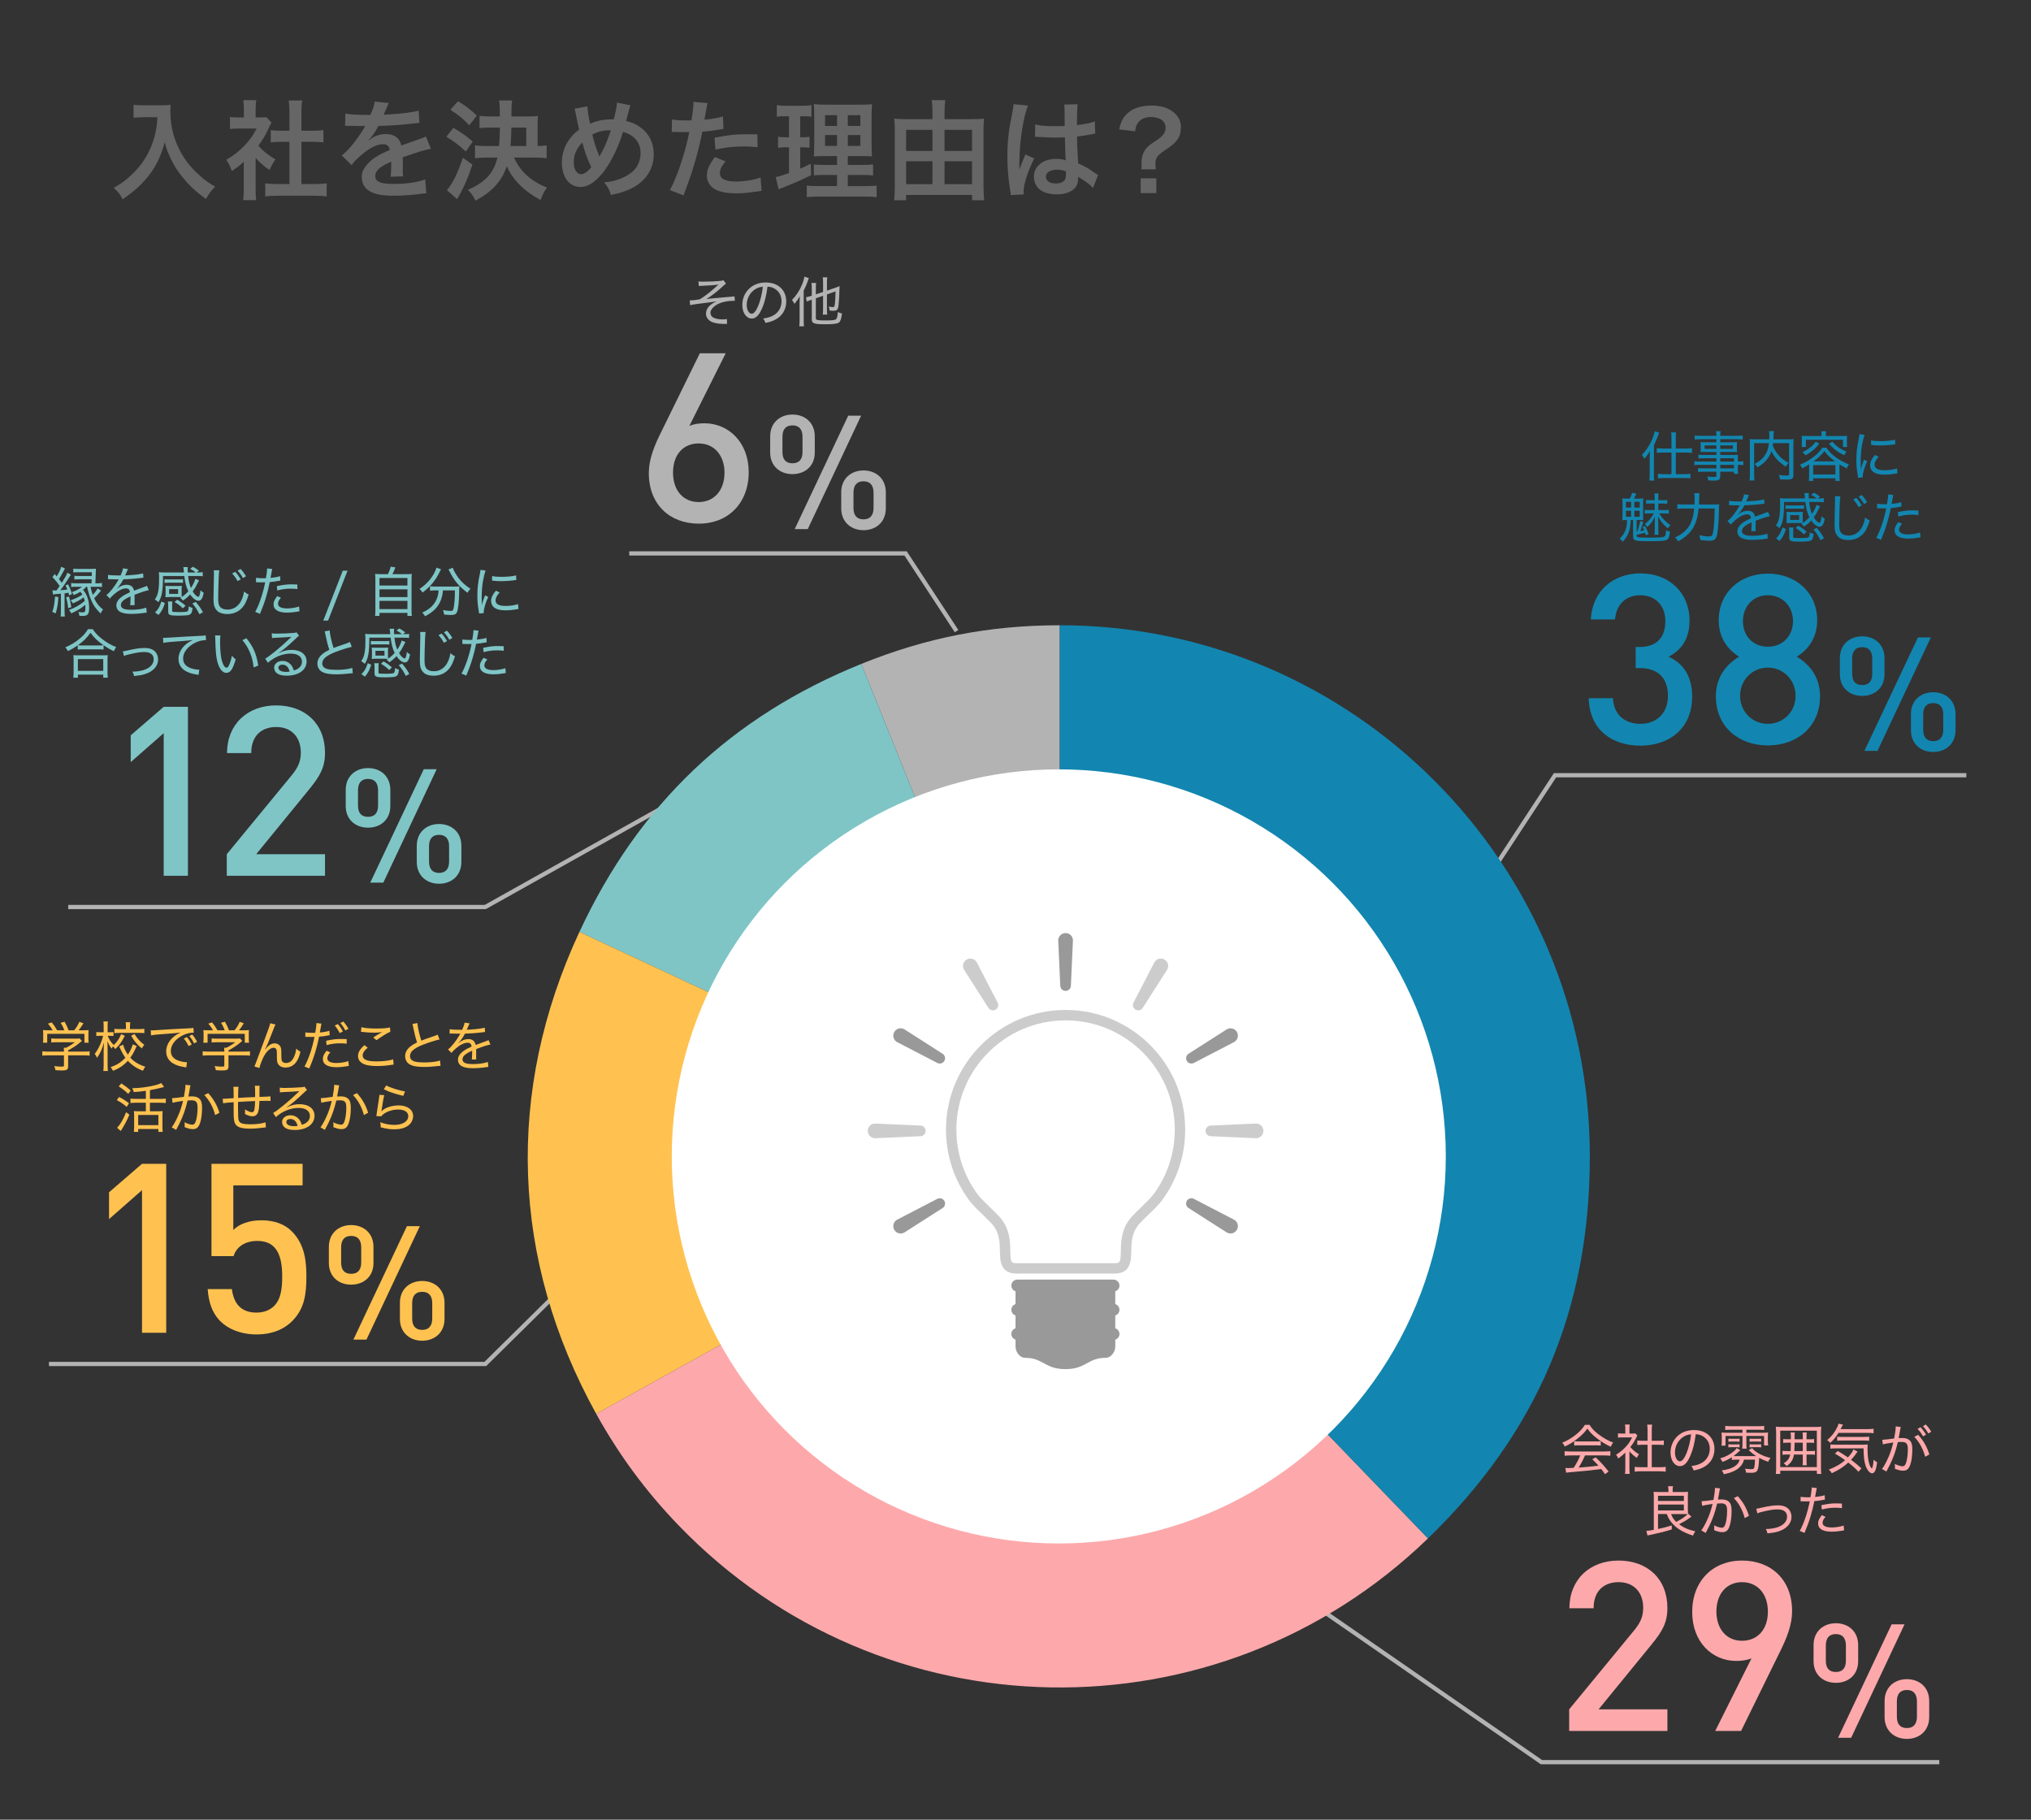
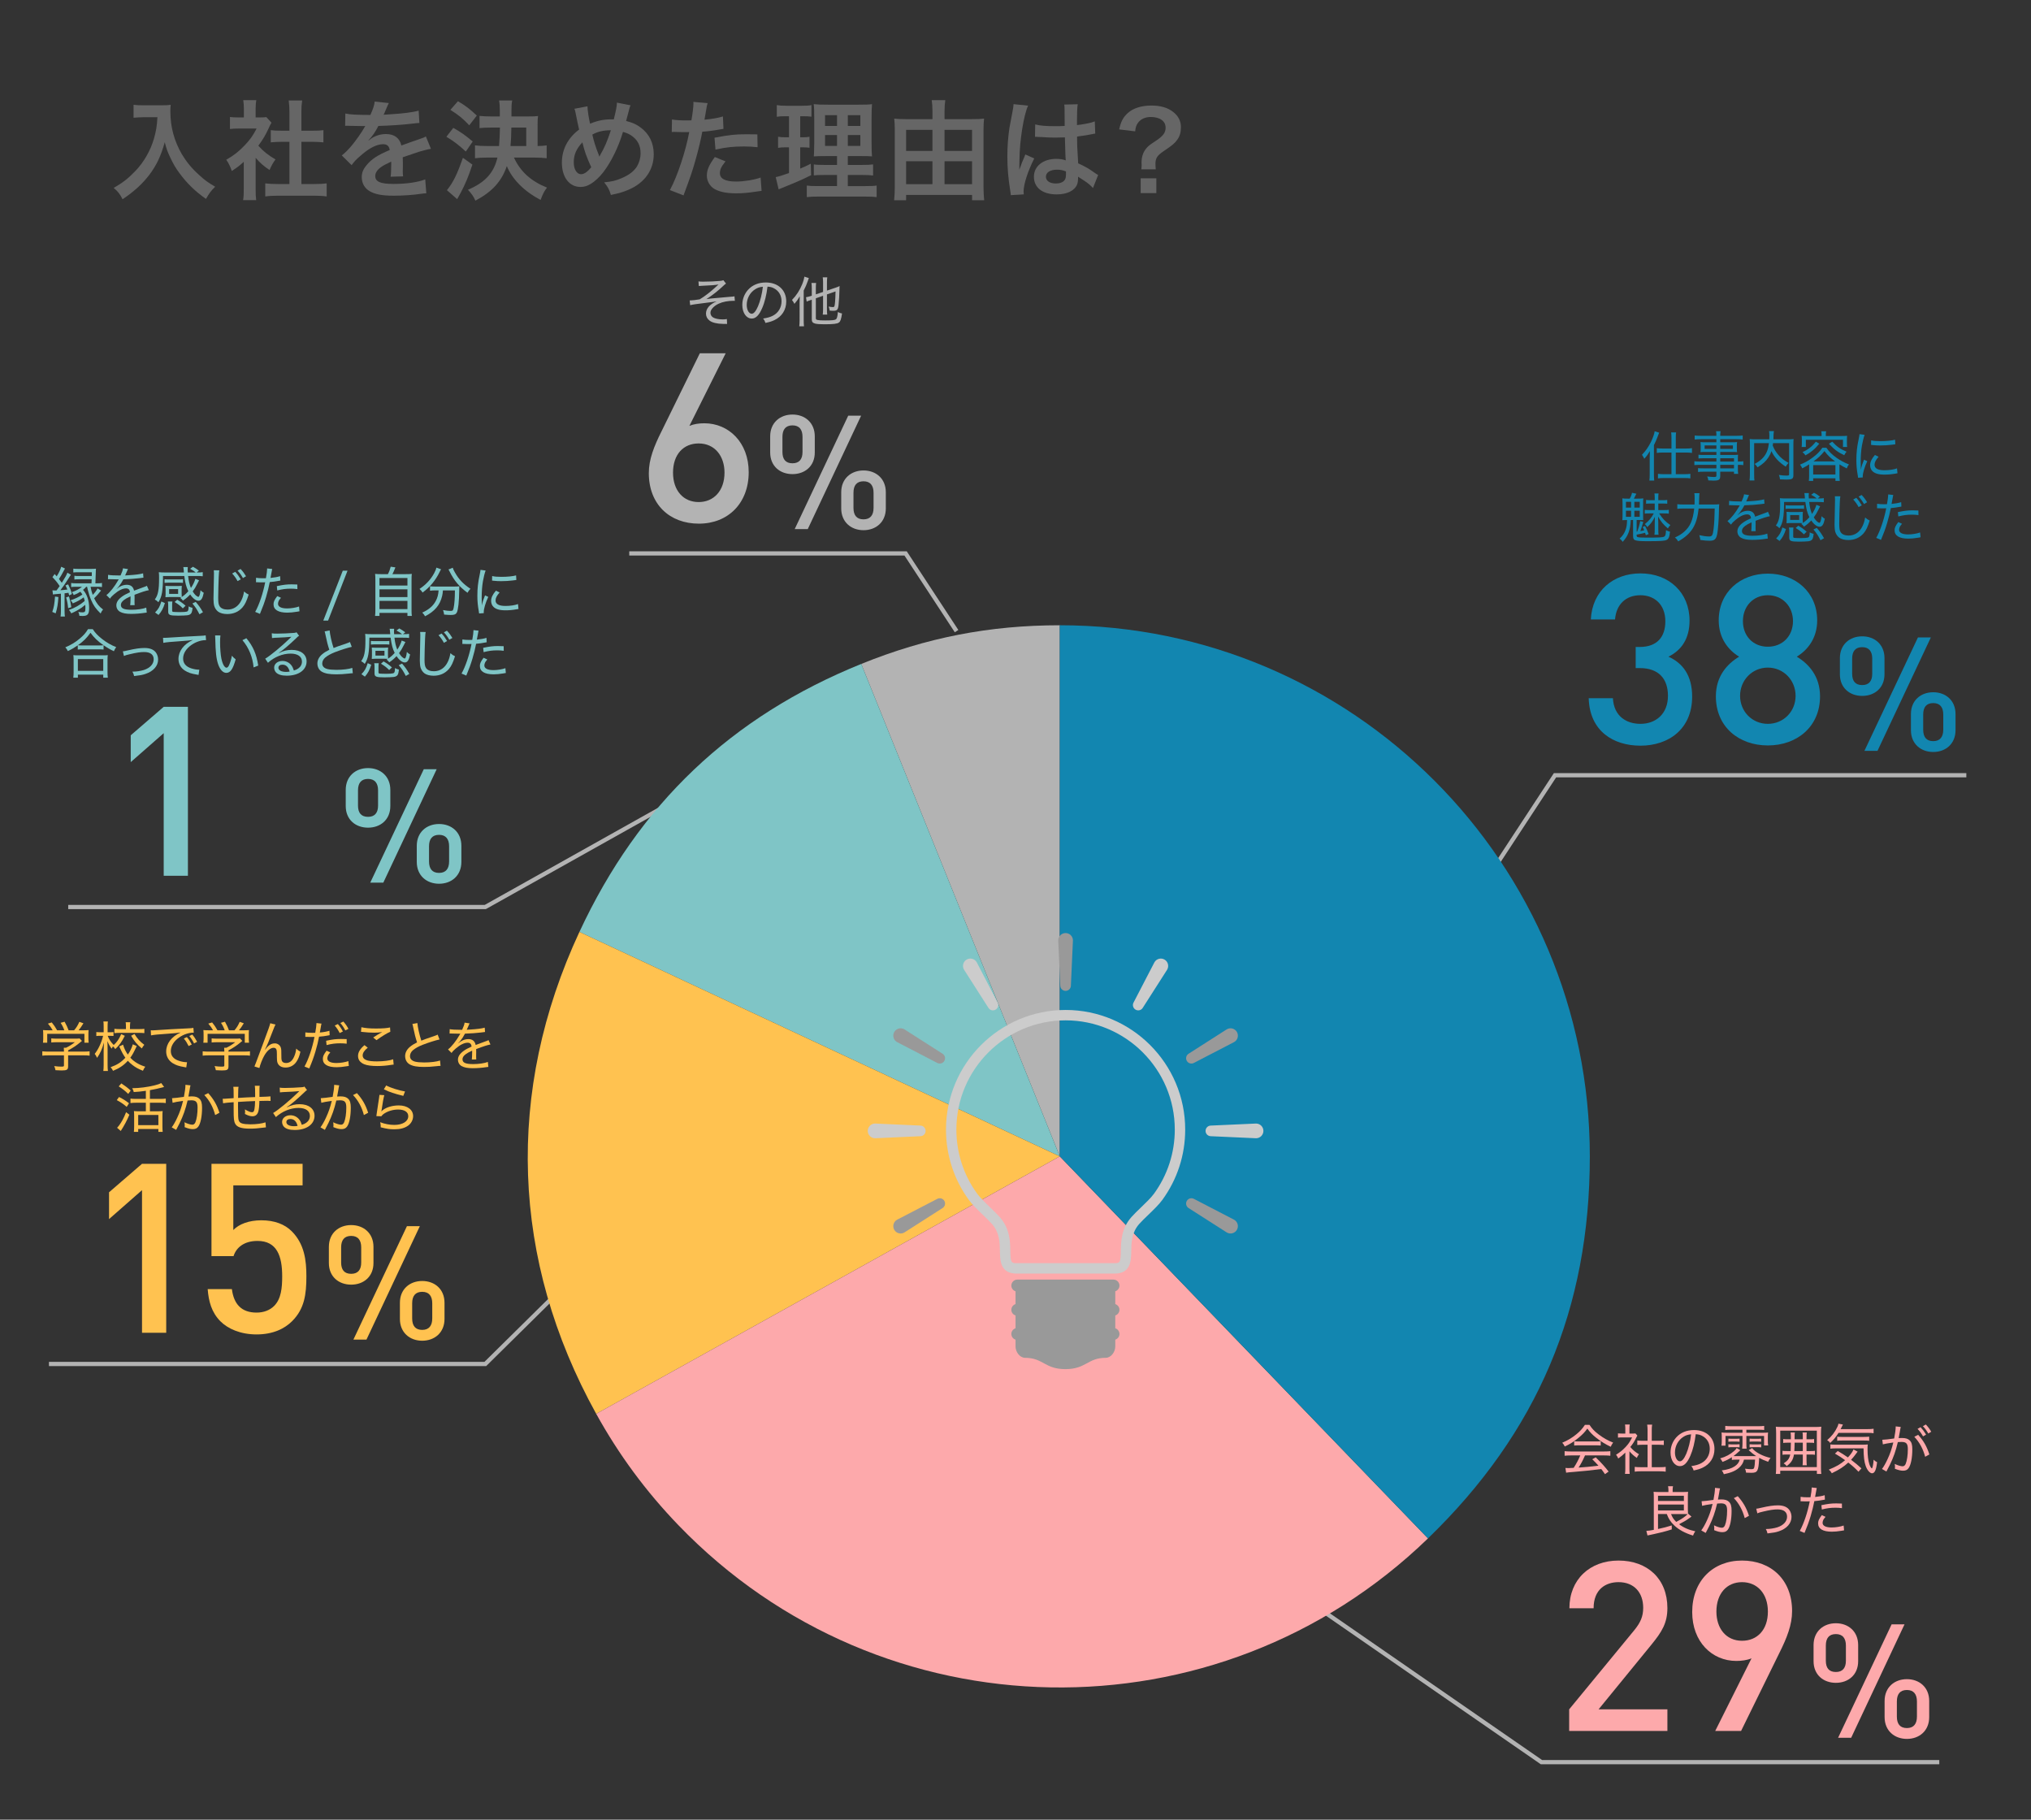
<svg xmlns="http://www.w3.org/2000/svg" version="1.1" id="レイヤー_1" x="0px" y="0px" width="480px" height="430px" viewBox="0 0 480 430" enable-background="new 0 0 480 430" xml:space="preserve">
  <rect x="0" y="0" width="480" height="430" fill="#333333" stroke="none" />
  <polygon fill="#B3B3B3" points="343.848,220.18 343.012,219.631 367.236,182.694 464.716,182.694 464.716,183.694 367.776,183.694   " />
  <polygon fill="#B3B3B3" points="458.324,416.912 364.147,416.912 364.02,416.823 310.866,380.072 311.435,379.25 364.46,415.912   458.324,415.912 " />
  <g id="会社にも自分にも新しい_船舶分野への挑戦_33_">
    <g enable-background="new    ">
      <path fill="#666666" d="M34.015,27.696c-0.689,0-1.454,0.051-2.449,0.127v-3.062c0.74,0.102,1.275,0.127,2.398,0.127h4.057    c1.046,0,1.735-0.025,2.322-0.127c-0.077,0.74-0.077,0.969-0.077,1.607c0,3.623,0.918,6.99,2.73,10.103    c1.071,1.786,2.321,3.316,4.082,4.898c1.301,1.199,2.041,1.735,3.776,2.755c-0.97,0.944-1.455,1.607-2.168,2.883    c-2.552-1.786-4.465-3.648-6.2-5.996c-0.944-1.25-1.505-2.22-2.245-3.776c-0.664-1.403-0.893-2.041-1.301-3.623    C38.02,36.881,37,39.049,35.29,41.32c-1.633,2.118-3.546,3.904-6.327,5.766c-0.536-1.123-1.123-1.888-2.092-2.679    c2.168-1.25,3.418-2.22,5.128-4.006c1.99-2.066,3.546-4.796,4.363-7.552c0.51-1.76,0.74-3.087,0.842-5.153H34.015z" />
      <path fill="#666666" d="M60.418,44.688c0,1.199,0.025,1.837,0.127,2.603h-3.087c0.127-0.766,0.153-1.454,0.153-2.653v-6.404    c-0.995,0.918-1.531,1.327-2.832,2.168c-0.306-0.969-0.766-1.888-1.301-2.653c1.786-1.021,3.01-1.99,4.388-3.444    c1.199-1.25,1.939-2.296,2.781-3.929h-4.159c-0.918,0-1.454,0.025-2.143,0.102v-2.832c0.638,0.077,1.173,0.102,2.015,0.102h1.276    v-2.143c0-0.663-0.051-1.352-0.153-1.939h3.087c-0.102,0.587-0.153,1.148-0.153,1.99v2.092h1.046c0.791,0,1.148-0.025,1.48-0.076    l1.225,1.326c-0.229,0.383-0.383,0.638-0.562,1.072c-0.842,1.837-1.327,2.679-2.551,4.363c1.199,1.352,2.373,2.271,4.057,3.24    c-0.612,0.816-0.995,1.53-1.403,2.5c-1.327-0.867-2.194-1.607-3.291-2.883V44.688z M71.236,43.488h3.062    c1.276,0,2.118-0.051,2.909-0.153v3.087c-0.893-0.127-1.888-0.178-2.909-0.178h-8.725c-1.021,0-1.99,0.051-2.883,0.178v-3.087    c0.816,0.102,1.709,0.153,2.934,0.153h2.781v-9.975H66.49c-0.867,0-1.684,0.051-2.5,0.127v-2.883    c0.74,0.102,1.403,0.127,2.5,0.127h1.914v-4.49c0-1.046-0.051-1.658-0.178-2.653h3.189c-0.153,1.021-0.179,1.556-0.179,2.653v4.49    h2.705c1.148,0,1.786-0.025,2.5-0.127v2.883c-0.816-0.077-1.607-0.127-2.5-0.127h-2.705V43.488z" />
      <path fill="#666666" d="M81.618,26.829c1.046,0.23,2.679,0.332,5.919,0.332c0.689-1.53,0.918-2.296,1.021-3.163l3.342,0.357    c-0.153,0.255-0.153,0.255-1.021,2.296c-0.128,0.28-0.179,0.357-0.229,0.459c0.204-0.025,0.204-0.025,1.607-0.102    c2.959-0.179,5.281-0.459,6.685-0.868l0.178,2.909c-0.714,0.051-0.714,0.051-2.015,0.204c-1.863,0.229-5.103,0.434-7.679,0.51    c-0.74,1.454-1.455,2.475-2.348,3.393l0.026,0.051c0.178-0.128,0.178-0.128,0.51-0.383c0.944-0.714,2.296-1.148,3.597-1.148    c1.99,0,3.24,0.944,3.648,2.704c1.964-0.714,3.266-1.173,3.903-1.377c1.377-0.485,1.48-0.51,1.888-0.766l1.199,2.934    c-0.714,0.102-1.479,0.306-2.832,0.689c-0.357,0.102-1.633,0.536-3.827,1.301v0.281c0.025,0.664,0.025,0.664,0.025,1.021    c0,0.255,0,0.689,0,1.021c-0.025,0.434-0.025,0.664-0.025,0.842c0,0.561,0.025,0.918,0.077,1.352l-2.959,0.077    c0.102-0.459,0.153-1.761,0.153-2.96c0-0.357,0-0.357,0-0.612c-1.25,0.587-1.914,0.944-2.449,1.327    c-0.893,0.663-1.327,1.352-1.327,2.092c0,1.327,1.225,1.862,4.312,1.862c3.062,0,5.689-0.383,7.501-1.071l0.255,3.291    c-0.434,0-0.561,0.025-1.173,0.102c-1.837,0.281-4.286,0.459-6.531,0.459c-2.705,0-4.388-0.307-5.689-1.072    c-1.173-0.664-1.862-1.888-1.862-3.291c0-1.046,0.306-1.863,1.123-2.832c1.148-1.429,2.603-2.398,5.485-3.597    c-0.128-0.944-0.638-1.378-1.557-1.378c-1.479,0-3.266,0.893-5.23,2.628c-1.071,0.893-1.658,1.531-2.219,2.322l-2.322-2.296    c0.663-0.51,1.403-1.225,2.296-2.271c0.995-1.174,2.551-3.393,3.062-4.363c0.102-0.204,0.102-0.204,0.204-0.332    c-0.102,0-0.434,0.025-0.434,0.025c-0.408,0-2.653-0.051-3.214-0.051c-0.485-0.025-0.485-0.025-0.715-0.025    c-0.076,0-0.229,0-0.408,0.025L81.618,26.829z" />
      <path fill="#666666" d="M107.128,30.222c1.837,1.021,2.755,1.684,4.592,3.215l-1.633,2.373c-1.735-1.607-2.755-2.373-4.592-3.495    L107.128,30.222z M111.645,38.896c-0.97,2.908-1.633,4.516-2.807,6.735c-0.179,0.332-0.714,1.275-0.791,1.429l-2.424-2.118    c1.429-1.735,2.449-3.801,3.776-7.654L111.645,38.896z M108.226,23.92c1.786,1.046,2.781,1.811,4.465,3.393l-1.786,2.296    c-1.607-1.684-2.424-2.347-4.465-3.648L108.226,23.92z M121.467,37.238c1.531,3.317,4.005,5.562,7.807,7.093    c-0.688,0.893-0.969,1.479-1.505,2.908c-3.802-1.964-6.685-4.822-7.986-7.985c-1.25,3.623-3.444,6.046-7.424,8.164    c-0.459-1.021-0.893-1.633-1.76-2.577c4.031-1.709,6.123-3.98,6.965-7.603h-2.449c-1.174,0-2.092,0.051-2.857,0.153v-3.036    c0.765,0.102,1.734,0.153,2.832,0.153h2.857c0.127-1.454,0.179-2.934,0.204-4.362h-2.118c-1.046,0-2.066,0.051-2.704,0.127V27.39    c0.791,0.077,1.633,0.127,2.704,0.127h2.092V26.14c0-1.173-0.051-1.684-0.179-2.398h3.113c-0.153,0.74-0.179,1.199-0.179,2.373    v1.403h3.903c1.199,0,1.786-0.025,2.373-0.102c-0.077,0.51-0.103,1.072-0.103,2.041v5.051c1.046-0.025,1.072-0.025,2.144-0.153    v3.036c-0.842-0.102-1.684-0.153-2.832-0.153H121.467z M124.375,34.508v-4.362h-3.521c-0.025,2.041-0.077,3.036-0.204,4.362    H124.375z" />
      <path fill="#666666" d="M138.839,25.119c0.025,0.97,0.306,2.807,0.612,4.108c1.735-0.714,3.24-1.021,4.924-1.021    c0.153,0,0.383,0,0.689,0c0.536-2.168,0.714-3.113,0.74-3.955l3.215,0.638c-0.153,0.306-0.204,0.485-0.255,0.714    c-0.357,1.378-0.688,2.628-0.791,2.985c1.505,0.383,2.424,0.791,3.419,1.531c2.041,1.505,3.112,3.674,3.112,6.327    c0,3.75-2.168,6.786-5.97,8.394c-1.225,0.536-2.194,0.816-4.159,1.225c-0.382-1.276-0.612-1.709-1.582-2.985    c1.76-0.153,2.755-0.382,4.158-0.995c1.735-0.74,2.883-1.633,3.572-2.73c0.561-0.944,0.867-2.016,0.867-3.138    c0-1.684-0.587-2.959-1.862-3.955c-0.689-0.536-1.25-0.791-2.296-1.097c-1.021,3.495-2.781,7.092-4.643,9.516    c-0.918,1.173-2.016,2.22-3.036,2.806c-0.791,0.485-1.505,0.689-2.373,0.689c-2.628,0-4.388-2.296-4.388-5.74    c0-3.138,1.429-5.842,4.082-7.833c-0.128-0.383-0.587-2.602-0.868-4.031c-0.051-0.332-0.102-0.485-0.255-0.868L138.839,25.119z     M135.599,38.36c0,1.658,0.714,2.807,1.735,2.807c0.714,0,1.531-0.562,2.398-1.658c-1.174-2.577-1.582-3.75-2.092-5.868    C136.211,35.146,135.599,36.575,135.599,38.36z M141.671,37.008c0.077-0.179,0.077-0.204,0.153-0.332    c1.021-1.735,1.709-3.342,2.551-5.894c-1.76,0-3.036,0.281-4.388,1.021c0.408,1.76,0.74,2.807,1.531,4.822    c0.077,0.204,0.102,0.255,0.127,0.383H141.671z" />
      <path fill="#666666" d="M158.814,28.232c0.918,0.153,1.939,0.229,3.418,0.229c0.306,0,0.587,0,1.174-0.025    c0.229-1.225,0.484-3.189,0.484-3.903c0-0.102,0-0.255-0.025-0.459l3.368,0.306c-0.178,0.587-0.178,0.587-0.485,2.449    c-0.127,0.714-0.153,0.868-0.255,1.455c1.888-0.179,3.087-0.383,4.363-0.766l0.127,2.934c-0.204,0.025-0.204,0.025-0.816,0.127    c-1.301,0.255-3.342,0.51-4.184,0.536c-0.281,1.582-0.918,4.286-1.582,6.608c-0.74,2.653-1.174,3.929-2.857,8.445l-3.215-1.25    c1.76-3.24,3.725-9.185,4.567-13.726c-0.179,0.025-0.281,0.025-0.332,0.025h-1.48c-0.127,0-0.383,0-0.816-0.025    c-0.459-0.025-0.816-0.025-1.021-0.025c-0.127,0-0.255,0-0.485,0.025L158.814,28.232z M171.468,38.131    c-1.021,1.275-1.327,1.914-1.327,2.807c0,1.301,1.275,1.964,3.827,1.964c1.863,0,4.312-0.408,5.792-0.944l0.229,3.138    c-0.459,0.051-0.663,0.077-1.25,0.179c-2.118,0.306-3.24,0.408-4.745,0.408c-2.271,0-3.904-0.332-5.128-1.021    c-1.097-0.638-1.811-1.862-1.811-3.138c0-1.352,0.484-2.5,1.888-4.414L171.468,38.131z M179.045,34.789    c-1.225-0.127-1.939-0.178-3.214-0.178c-2.526,0-4.21,0.178-6.735,0.74l-0.23-2.807c3.623-0.689,4.848-0.816,7.603-0.816    c0.688,0,0.918,0,2.525,0.026L179.045,34.789z" />
      <path fill="#666666" d="M185.498,27.467c-0.816,0-1.275,0.025-1.913,0.127v-2.755c0.612,0.102,1.275,0.153,2.321,0.153h3.598    c1.021,0,1.633-0.025,2.271-0.153v2.729c-0.638-0.076-1.174-0.102-1.888-0.102h-0.765v4.975h0.587    c0.663,0,1.046-0.025,1.607-0.127v2.602c-0.51-0.076-1.021-0.102-1.607-0.102h-0.587v5.026c1.071-0.459,1.377-0.587,2.5-1.148    l0.077,2.704c-2.22,1.097-3.214,1.531-7.169,3.138c-0.127,0.051-0.255,0.102-0.51,0.204l-0.689-2.883    c0.868-0.178,1.403-0.357,3.138-0.969v-6.072h-0.842c-0.74,0-1.148,0.025-1.735,0.127v-2.628c0.612,0.102,0.995,0.127,1.786,0.127    h0.791v-4.975H185.498z M197.821,41.346h-2.832c-1.454,0-1.99,0.025-2.653,0.102v-2.602c0.638,0.102,1.148,0.127,2.628,0.127    h2.857v-2.092h-2.424c-1.709,0-2.296,0.025-3.062,0.076c0.051-0.586,0.051-0.586,0.102-3.163v-5.766    c0-1.735-0.025-2.577-0.127-3.418c0.969,0.102,1.786,0.127,3.444,0.127h7.042c1.888,0,2.653-0.026,3.291-0.127    c-0.077,0.74-0.102,1.938-0.102,3.495v5.434c0,1.786,0.025,2.679,0.102,3.418c-0.842-0.076-1.25-0.076-2.781-0.076h-2.934v2.092    h3.266c1.403,0,1.964-0.025,2.704-0.127v2.628c-0.74-0.102-1.377-0.127-2.679-0.127h-3.291v2.627h4.107    c1.353,0,2.016-0.025,2.705-0.127v2.73c-0.816-0.102-1.505-0.127-2.883-0.127H193.56c-1.352,0-2.015,0.025-2.883,0.127v-2.73    c0.689,0.102,1.25,0.127,2.577,0.127h4.567V41.346z M194.989,27.211v2.551h2.832v-2.551H194.989z M194.989,31.906v2.577h2.832    v-2.577H194.989z M200.372,29.763h2.959v-2.551h-2.959V29.763z M200.372,34.482h2.959v-2.577h-2.959V34.482z" />
      <path fill="#666666" d="M229.685,28.155c1.225,0,2.041-0.025,2.883-0.127c-0.077,0.816-0.127,1.582-0.127,2.577v13.573    c0,1.021,0.051,2.092,0.153,3.138h-2.857v-1.25h-15.588v1.25h-2.832c0.102-1.071,0.153-1.99,0.153-3.164V30.477    c0-0.893-0.051-1.633-0.127-2.449c0.766,0.102,1.531,0.127,2.755,0.127h6.276v-1.862c0-0.97-0.051-1.786-0.178-2.628h3.214    c-0.127,0.816-0.179,1.582-0.179,2.653v1.837H229.685z M214.147,30.681v4.975h6.225v-4.975H214.147z M214.147,38.105v5.409h6.225    v-5.409H214.147z M229.735,35.656v-4.975h-6.506v4.975H229.735z M229.735,43.514v-5.409h-6.506v5.409H229.735z" />
      <path fill="#666666" d="M238.893,46.116c-0.025-0.255-0.025-0.408-0.127-0.995c-0.485-2.985-0.689-5.434-0.689-8.113    c0-2.296,0.153-4.542,0.485-6.761c0.127-0.766,0.127-0.766,0.689-3.648c0.179-0.893,0.281-1.633,0.281-1.888    c0-0.025,0-0.051,0-0.102l3.444,0.357c-1.046,2.22-2.016,8.368-2.041,12.807c-0.025,0.919-0.025,0.919-0.025,1.327    c0,0.178,0,0.178,0,0.408c0,0.204,0,0.255-0.025,0.536h0.025c0.128-0.281,0.128-0.281,0.307-0.74    c0.051-0.179,0.178-0.459,0.306-0.868c0.229-0.536,0.229-0.536,0.485-1.148c0.051-0.077,0.076-0.153,0.306-0.791l2.118,0.944    c-1.506,2.959-2.526,6.123-2.526,7.807c0,0.179,0,0.204,0.051,0.688L238.893,46.116z M244.658,29.405    c1.199,0.307,2.526,0.408,4.618,0.408c0.894,0,1.454,0,2.347-0.051c0-1.505-0.025-2.781-0.025-3.827    c0-0.561-0.025-0.944-0.076-1.225l3.189-0.076c-0.128,0.714-0.179,1.939-0.179,3.75c0,0.281,0,0.664,0,1.174    c1.327-0.153,2.449-0.357,3.444-0.612c0.152-0.051,0.152-0.051,0.561-0.204l0.205-0.051l0.102,2.883    c-0.255,0.025-0.281,0.025-0.74,0.127c-0.867,0.179-2.193,0.408-3.546,0.561c0,0.23,0,0.23,0,0.562c0,1.429,0,1.479,0.255,5.766    c1.837,0.868,2.475,1.225,4.006,2.322c0.332,0.23,0.459,0.306,0.715,0.434l-1.225,3.087c-0.435-0.51-1.199-1.174-1.914-1.633    c-0.867-0.562-1.454-0.944-1.607-1.046c0,0.153,0,0.204,0,0.357c0,0.561-0.076,1.072-0.204,1.429    c-0.587,1.505-2.372,2.398-4.847,2.398c-3.343,0-5.384-1.582-5.384-4.184c0-2.475,2.169-4.21,5.256-4.21    c0.944,0,1.581,0.102,2.271,0.357c-0.076-0.638-0.102-1.888-0.204-5.435c-1.021,0.026-1.633,0.051-2.296,0.051    c-0.944,0-1.965-0.025-3.164-0.127c-0.357,0-0.638-0.025-0.766-0.025c-0.229-0.026-0.383-0.026-0.434-0.026    c-0.127-0.025-0.204-0.025-0.255-0.025c-0.025,0-0.077,0-0.153,0.025L244.658,29.405z M249.838,40.095    c-1.633,0-2.653,0.638-2.653,1.684c0,0.944,0.919,1.582,2.347,1.582c0.944,0,1.684-0.281,2.066-0.791    c0.23-0.307,0.332-0.689,0.332-1.378c0-0.281,0-0.689,0-0.689C251.088,40.197,250.604,40.095,249.838,40.095z" />
      <path fill="#666666" d="M269.736,40.019c0.051-0.434,0.076-0.74,0.076-1.071l-0.025-0.485c0-1.352,0.332-2.398,1.047-3.316    c0.535-0.638,0.739-0.816,2.398-1.914c1.658-1.097,2.244-1.888,2.244-3.062c0-1.556-1.352-2.526-3.521-2.526    c-1.327,0-2.449,0.536-3.062,1.455c-0.357,0.536-0.51,0.969-0.612,1.938l-3.776-0.459c0.408-1.862,0.919-2.832,2.016-3.853    c1.302-1.173,3.24-1.786,5.639-1.786c2.143,0,3.853,0.51,5.128,1.531c1.199,0.944,1.812,2.143,1.812,3.572    c0,1.225-0.28,2.194-0.893,3.01c-0.587,0.816-1.072,1.225-3.139,2.628c-1.582,1.071-1.99,1.684-1.99,3.036    c0,0.408,0.026,0.816,0.077,1.301H269.736z M273.283,42.136v3.496h-3.699v-3.496H273.283z" />
    </g>
  </g>
  <g enable-background="new    ">
    <path fill="#1286B0" d="M387.694,176.209c-6.393,0-12-3.421-12.225-11.215h5.72c0.225,4.262,3.197,6.056,6.505,6.056   c3.701,0,6.505-2.411,6.505-6.617c0-4.038-2.188-6.561-6.673-6.561h-0.953v-4.991h0.953c4.149,0,6.056-2.411,6.056-6.056   c0-4.038-2.635-6.168-5.888-6.168c-3.477,0-5.72,2.187-6,5.72h-5.72c0.336-6.785,5.327-10.879,11.72-10.879   c6.785,0,11.608,4.542,11.608,11.159c0,4.262-1.907,7.01-4.991,8.523c3.421,1.514,5.607,4.486,5.607,9.421   C399.919,172.284,394.367,176.209,387.694,176.209z" />
    <path fill="#1286B0" d="M417.805,176.153c-6.842,0-12.281-4.374-12.281-11.608c0-4.766,2.691-7.682,5.496-9.365   c-2.58-1.57-4.822-4.374-4.822-8.58c0-6.673,5.103-11.047,11.607-11.047c6.504,0,11.664,4.374,11.664,11.047   c0,4.206-2.244,7.01-4.823,8.58c2.804,1.683,5.495,4.599,5.495,9.365C430.141,171.779,424.646,176.153,417.805,176.153z    M417.805,157.76c-3.701,0-6.561,2.972-6.561,6.673c0,3.701,2.859,6.617,6.561,6.617s6.561-2.916,6.561-6.617   C424.365,160.732,421.506,157.76,417.805,157.76z M417.805,140.657c-3.477,0-5.889,2.636-5.889,6.112   c0,3.533,2.412,6.056,5.889,6.056s5.943-2.523,5.943-6.056C423.748,143.293,421.281,140.657,417.805,140.657z" />
    <path fill="#1286B0" d="M440.104,164.447c-2.937,0-5.271-1.882-5.271-5.12v-3.802c0-3.237,2.334-5.157,5.271-5.157   s5.271,1.919,5.271,5.157v3.802C445.375,162.565,443.041,164.447,440.104,164.447z M442.476,155.639c0-1.694-0.753-2.71-2.371-2.71   s-2.372,0.979-2.372,2.71v3.576c0,1.731,0.754,2.672,2.372,2.672s2.371-0.979,2.371-2.672V155.639z M443.719,177.434h-3.088   l12.648-26.802h3.049L443.719,177.434z M456.893,177.698c-2.936,0-5.27-1.92-5.27-5.157v-3.802c0-3.237,2.334-5.157,5.27-5.157   c2.938,0,5.271,1.92,5.271,5.157v3.802C462.163,175.778,459.83,177.698,456.893,177.698z M459.265,168.852   c0-1.694-0.753-2.71-2.372-2.71c-1.618,0-2.371,0.979-2.371,2.71v3.576c0,1.731,0.753,2.71,2.371,2.71   c1.619,0,2.372-1.016,2.372-2.71V168.852z" />
  </g>
  <polygon fill="#B3B3B3" points="114.827,214.831 16.122,214.831 16.122,213.831 114.566,213.831 168.269,183.742 168.758,184.614   " />
  <g enable-background="new    ">
    <path fill="#7FC5C6" d="M38.691,206.954v-33.702l-7.794,6.841v-6.337l7.794-6.729h5.72v39.926H38.691z" />
-     <path fill="#7FC5C6" d="M53.599,206.954v-5.103l15.365-18.673c1.514-1.851,2.131-3.309,2.131-5.327   c0-3.589-2.131-6.056-5.832-6.056c-3.028,0-5.888,1.682-5.888,6.168h-5.72c0-6.785,4.823-11.271,11.608-11.271   c6.841,0,11.551,4.318,11.551,11.215c0,3.533-1.29,5.607-3.757,8.636l-12.505,15.309h16.262v5.103H53.599z" />
    <path fill="#7FC5C6" d="M86.98,195.584c-2.937,0-5.271-1.882-5.271-5.12v-3.802c0-3.237,2.334-5.157,5.271-5.157   c2.936,0,5.27,1.919,5.27,5.157v3.802C92.25,193.702,89.916,195.584,86.98,195.584z M89.351,186.776c0-1.694-0.752-2.71-2.371-2.71   s-2.372,0.979-2.372,2.71v3.576c0,1.731,0.753,2.672,2.372,2.672s2.371-0.979,2.371-2.672V186.776z M90.594,208.571h-3.087   l12.648-26.802h3.049L90.594,208.571z M103.769,208.835c-2.936,0-5.27-1.92-5.27-5.157v-3.802c0-3.237,2.334-5.157,5.27-5.157   c2.937,0,5.271,1.919,5.271,5.157v3.802C109.039,206.915,106.705,208.835,103.769,208.835z M106.14,199.989   c0-1.694-0.753-2.71-2.372-2.71s-2.372,0.979-2.372,2.71v3.576c0,1.731,0.753,2.71,2.372,2.71s2.372-1.016,2.372-2.71V199.989z" />
  </g>
  <polygon fill="#B3B3B3" points="114.902,322.816 11.566,322.816 11.566,321.816 114.492,321.816 157.378,279.48 158.081,280.191 " />
  <g enable-background="new    ">
    <path fill="#FFC250" d="M33.563,314.942V281.24l-7.794,6.842v-6.337l7.794-6.729h5.72v39.927H33.563z" />
    <path fill="#FFC250" d="M69.046,312.195c-1.794,1.794-4.542,3.14-8.412,3.14c-3.813,0-6.785-1.346-8.523-3.084   c-2.131-2.132-2.804-4.767-3.028-7.626h5.72c0.449,3.532,2.243,5.551,5.832,5.551c1.682,0,3.14-0.561,4.149-1.57   c1.683-1.682,1.907-4.317,1.907-7.01c0-4.766-1.233-8.355-5.832-8.355c-3.252,0-5.047,1.627-5.664,3.59H49.98v-21.814h21.533v5.104   H55.139v10.543c1.346-1.402,3.701-2.3,6.617-2.3c3.14,0,5.551,0.953,7.178,2.579c3.028,3.028,3.477,6.898,3.477,10.654   C72.41,305.857,71.961,309.279,69.046,312.195z" />
    <path fill="#FFC250" d="M82.996,303.572c-2.937,0-5.271-1.882-5.271-5.119v-3.803c0-3.236,2.334-5.156,5.271-5.156   c2.936,0,5.27,1.92,5.27,5.156v3.803C88.266,301.69,85.932,303.572,82.996,303.572z M85.367,294.764c0-1.693-0.752-2.71-2.371-2.71   s-2.372,0.979-2.372,2.71v3.576c0,1.732,0.753,2.673,2.372,2.673s2.371-0.979,2.371-2.673V294.764z M86.609,316.56h-3.087   l12.648-26.802h3.049L86.609,316.56z M99.784,316.823c-2.936,0-5.27-1.92-5.27-5.157v-3.803c0-3.236,2.334-5.156,5.27-5.156   c2.937,0,5.271,1.92,5.271,5.156v3.803C105.055,314.903,102.721,316.823,99.784,316.823z M102.156,307.977   c0-1.693-0.753-2.71-2.372-2.71s-2.372,0.979-2.372,2.71v3.576c0,1.732,0.753,2.711,2.372,2.711s2.372-1.017,2.372-2.711V307.977z" />
  </g>
  <polygon fill="#B3B3B3" points="225.653,149.413 213.763,131.283 148.716,131.283 148.716,130.283 214.303,130.283 226.489,148.864   " />
  <g enable-background="new    ">
    <path fill="#B3B3B3" d="M165.172,123.743c-6.897,0-11.832-4.542-11.832-11.944c0-3.252,1.234-6.336,2.972-9.813l9.084-18.505h6.112   l-8.58,17.159c1.065-0.448,2.299-0.617,3.533-0.617c5.776,0,10.486,4.542,10.486,11.552   C176.948,118.921,172.07,123.743,165.172,123.743z M165.116,104.79c-3.589,0-6.056,2.58-6.056,6.897   c0,4.262,2.467,6.953,6.056,6.953s6.112-2.691,6.112-6.953C171.229,107.762,168.93,104.79,165.116,104.79z" />
    <path fill="#B3B3B3" d="M187.293,112.037c-2.937,0-5.271-1.882-5.271-5.12v-3.802c0-3.237,2.334-5.157,5.271-5.157   c2.936,0,5.27,1.919,5.27,5.157v3.802C192.563,110.155,190.229,112.037,187.293,112.037z M189.664,103.229   c0-1.694-0.752-2.71-2.371-2.71s-2.372,0.979-2.372,2.71v3.576c0,1.731,0.753,2.672,2.372,2.672s2.371-0.979,2.371-2.672V103.229z    M190.907,125.024h-3.087l12.648-26.802h3.049L190.907,125.024z M204.082,125.288c-2.936,0-5.27-1.92-5.27-5.157v-3.802   c0-3.237,2.334-5.157,5.27-5.157c2.937,0,5.27,1.92,5.27,5.157v3.802C209.352,123.368,207.018,125.288,204.082,125.288z    M206.453,116.441c0-1.694-0.753-2.71-2.372-2.71s-2.372,0.979-2.372,2.71v3.576c0,1.731,0.753,2.71,2.372,2.71   s2.372-1.016,2.372-2.71V116.441z" />
  </g>
  <g id="会社にも自分にも新しい_船舶分野への挑戦_25_">
    <g enable-background="new    ">
      <path fill="#FDA9AB" d="M375.658,336.708c0.611,0.919,1.147,1.493,2.13,2.232c1.109,0.854,2.296,1.519,3.456,1.952    c-0.279,0.383-0.434,0.65-0.561,0.994c-1.199-0.561-2.437-1.313-3.457-2.143c-0.881-0.689-1.479-1.314-2.079-2.156    c-0.6,0.83-1.122,1.378-1.965,2.08c-1.109,0.943-2.144,1.594-3.368,2.155c-0.152-0.345-0.356-0.65-0.599-0.893    c1.288-0.536,2.296-1.148,3.329-1.99c0.867-0.702,1.48-1.378,2.028-2.232H375.658z M371.244,343.928    c-0.639,0-1.084,0.025-1.467,0.077v-1.085c0.408,0.052,0.842,0.077,1.467,0.077h7.87c0.651,0,1.071-0.025,1.468-0.077v1.085    c-0.383-0.052-0.83-0.077-1.468-0.077h-4.516c-0.562,1.264-0.905,1.914-1.519,2.871c1.174-0.064,3.062-0.242,4.695-0.447    c-0.639-0.701-0.881-0.957-1.467-1.518l0.816-0.459c1.391,1.352,2.168,2.232,3.049,3.367l-0.855,0.612    c-0.446-0.638-0.6-0.867-0.88-1.212c-2.144,0.281-4.388,0.523-6.302,0.664c-1.301,0.102-1.684,0.14-2.003,0.203l-0.165-1.122    c0.242,0.025,0.472,0.038,0.662,0.038c0.18,0,0.18,0,1.289-0.063c0.689-1.071,1.098-1.862,1.557-2.935H371.244z M372.035,340.573    c0.293,0.038,0.561,0.052,1.033,0.052h4.146c0.497,0,0.804-0.014,1.097-0.052v1.021c-0.306-0.038-0.625-0.051-1.084-0.051h-4.172    c-0.383,0-0.739,0.013-1.02,0.051V340.573z" />
      <path fill="#FDA9AB" d="M385.093,347.027c0,0.562,0.025,0.919,0.063,1.264h-1.109c0.051-0.37,0.076-0.727,0.076-1.275v-3.751    c-0.6,0.587-0.932,0.854-1.671,1.391c-0.141-0.356-0.294-0.612-0.522-0.894c0.905-0.548,1.581-1.096,2.295-1.861    c0.639-0.689,1.033-1.275,1.506-2.232h-2.296c-0.408,0-0.688,0.012-1.046,0.051v-1.008c0.369,0.038,0.611,0.051,1.008,0.051h0.727    v-1.16c0-0.345-0.025-0.715-0.076-0.982h1.122c-0.051,0.268-0.076,0.6-0.076,1.008v1.135h0.688c0.37,0,0.574-0.013,0.728-0.038    l0.459,0.511c-0.089,0.14-0.179,0.293-0.294,0.535c-0.408,0.855-0.765,1.416-1.377,2.169c0.663,0.753,1.174,1.187,2.054,1.709    c-0.229,0.294-0.357,0.511-0.511,0.868c-0.739-0.511-1.236-0.957-1.747-1.57V347.027z M390.374,346.709h1.888    c0.663,0,1.059-0.025,1.403-0.076v1.135c-0.408-0.063-0.868-0.089-1.403-0.089h-4.528c-0.562,0-0.982,0.025-1.391,0.089v-1.135    c0.37,0.051,0.739,0.076,1.403,0.076h1.633v-5.307h-1.174c-0.459,0-0.867,0.025-1.25,0.064v-1.072    c0.344,0.051,0.701,0.076,1.25,0.076h1.174v-2.614c0-0.446-0.025-0.728-0.09-1.199h1.174c-0.076,0.484-0.089,0.728-0.089,1.199    v2.614h1.595c0.561,0,0.893-0.012,1.25-0.076v1.072c-0.383-0.039-0.778-0.064-1.25-0.064h-1.595V346.709z" />
      <path fill="#FDA9AB" d="M402.065,345.766c1.275-0.677,2.015-1.927,2.015-3.406c0-1.391-0.676-2.514-1.887-3.1    c-0.447-0.217-0.805-0.307-1.43-0.345c-0.217,1.875-0.676,3.751-1.275,5.103c-0.727,1.671-1.492,2.437-2.449,2.437    c-1.288,0-2.232-1.365-2.232-3.228c0-1.326,0.484-2.602,1.365-3.572c1.033-1.135,2.462-1.722,4.197-1.722    c2.895,0,4.821,1.786,4.821,4.478c0,1.978-1.008,3.559-2.794,4.414c-0.611,0.293-1.147,0.459-2.13,0.663    c-0.166-0.511-0.255-0.677-0.548-1.033C400.828,346.275,401.44,346.097,402.065,345.766z M397.843,339.54    c-1.237,0.778-1.989,2.181-1.989,3.699c0,1.161,0.51,2.079,1.173,2.079c0.497,0,0.982-0.586,1.505-1.785    c0.511-1.187,0.97-3.011,1.136-4.593C398.928,339.004,398.404,339.17,397.843,339.54z" />
      <path fill="#FDA9AB" d="M410.421,344.924c-0.497,0-0.79,0.012-1.122,0.062v-0.637c-0.728,0.472-1.301,0.766-2.207,1.109    c-0.256-0.484-0.332-0.6-0.549-0.829c1.264-0.357,2.398-0.957,3.266-1.722c0.357-0.319,0.473-0.46,0.625-0.715l0.867,0.498    c-0.025,0.025-0.051,0.051-0.063,0.063c-0.076,0.063-0.076,0.063-0.268,0.255c-0.255,0.255-0.905,0.791-1.276,1.071    c0.217,0.013,0.357,0.013,0.754,0.013h4.604c-0.702-0.472-1.199-0.867-1.773-1.416l0.816-0.484    c0.663,0.943,2.476,1.914,4.351,2.334c-0.269,0.319-0.408,0.536-0.574,0.906c-0.982-0.357-1.492-0.587-2.117-0.932    c-0.014,0.191-0.014,0.191-0.014,0.332c-0.152,2.793-0.383,3.201-1.811,3.201c-0.332,0-0.906-0.012-1.264-0.037    c-0.051-0.396-0.115-0.625-0.255-0.932c0.638,0.076,1.084,0.115,1.467,0.115c0.434,0,0.587-0.064,0.677-0.294    c0.114-0.306,0.203-1.097,0.229-1.964h-2.614c-0.191,0.79-0.549,1.364-1.161,1.913c-0.816,0.728-1.888,1.187-3.598,1.53    c-0.127-0.357-0.255-0.586-0.497-0.893c1.353-0.179,2.321-0.484,3.023-0.944c0.676-0.446,1.046-0.918,1.212-1.606H410.421z     M409.082,337.856c-0.574,0-0.97,0.013-1.34,0.063v-0.969c0.396,0.051,0.816,0.076,1.391,0.076h6.416    c0.511,0,0.995-0.025,1.391-0.076v0.969c-0.369-0.051-0.766-0.063-1.326-0.063h-2.883v0.714h3.877c0.65,0,0.919-0.013,1.25-0.063    c-0.037,0.331-0.051,0.522-0.051,0.995v0.994c0,0.46,0.014,0.728,0.077,1.072h-0.97v-2.245h-4.184v1.875    c0,0.485,0.012,0.778,0.063,1.122h-1.06c0.052-0.369,0.077-0.676,0.077-1.122v-1.875h-4.005v2.296h-0.971    c0.064-0.369,0.077-0.638,0.077-1.071v-1.046c0-0.459-0.013-0.65-0.051-0.995c0.356,0.051,0.663,0.063,1.275,0.063h3.674v-0.714    H409.082z M408.482,339.961c0.255,0.025,0.408,0.038,0.803,0.038h1.06c0.356,0,0.562-0.013,0.778-0.038v0.74    c-0.294-0.039-0.473-0.051-0.778-0.051h-1.06c-0.318,0-0.535,0.012-0.803,0.051V339.961z M408.482,341.287    c0.255,0.025,0.408,0.039,0.803,0.039h1.06c0.37,0,0.548-0.014,0.778-0.039v0.74c-0.268-0.038-0.473-0.051-0.778-0.051h-1.06    c-0.318,0-0.535,0.013-0.803,0.051V341.287z M413.495,339.961c0.255,0.025,0.421,0.038,0.804,0.038h1.136    c0.37,0,0.573-0.013,0.79-0.038v0.74c-0.28-0.039-0.471-0.051-0.79-0.051h-1.136c-0.318,0-0.535,0.012-0.804,0.051V339.961z     M413.495,341.287c0.255,0.025,0.421,0.039,0.804,0.039h1.136c0.37,0,0.562-0.014,0.79-0.039v0.74    c-0.268-0.038-0.471-0.051-0.79-0.051h-1.136c-0.318,0-0.535,0.013-0.804,0.051V341.287z" />
      <path fill="#FDA9AB" d="M429.396,348.304v-0.753h-8.662v0.753h-1.045c0.051-0.345,0.076-0.829,0.076-1.569v-8.036    c0-0.625-0.025-1.06-0.076-1.557c0.459,0.052,0.842,0.063,1.492,0.063h7.742c0.651,0,1.047-0.012,1.519-0.063    c-0.051,0.472-0.077,0.905-0.077,1.557v8.062c0,0.766,0.026,1.187,0.077,1.544H429.396z M420.734,346.684h8.649v-8.61h-8.649    V346.684z M422.304,343.711c-0.484,0-0.765,0.014-1.033,0.064v-0.944c0.255,0.052,0.522,0.063,1.033,0.063h0.894    c0.025-0.484,0.051-1.275,0.051-1.9v-0.076h-0.766c-0.484,0-0.752,0.013-1.046,0.063v-0.931c0.255,0.051,0.536,0.063,1.046,0.063    h0.766v-0.625c0-0.345-0.025-0.651-0.064-0.982h1.008c-0.051,0.268-0.063,0.497-0.063,0.931v0.677h1.938v-0.625    c0-0.46-0.012-0.715-0.063-0.982h1.008c-0.051,0.268-0.063,0.511-0.063,0.982v0.625h0.727c0.523,0,0.778-0.013,1.059-0.063v0.931    c-0.28-0.051-0.561-0.063-1.059-0.063h-0.727v1.977h0.918c0.523,0,0.816-0.012,1.072-0.063v0.944    c-0.294-0.051-0.562-0.064-1.072-0.064h-0.918v1.404c0,0.522,0.025,0.854,0.063,1.135h-1.008c0.052-0.293,0.063-0.625,0.063-1.123    v-1.416h-2.092c-0.178,1.199-0.663,1.965-1.709,2.73c-0.293-0.345-0.396-0.434-0.715-0.639c0.982-0.65,1.34-1.135,1.544-2.092    H422.304z M424.128,341.096c0,0.549-0.025,1.34-0.063,1.799h2.002v-1.977h-1.938V341.096z" />
      <path fill="#FDA9AB" d="M434.506,338.596c-0.6,0.982-1.148,1.633-1.978,2.398c-0.114-0.242-0.319-0.434-0.702-0.676    c1.098-0.944,1.824-1.889,2.412-3.125c0.152-0.319,0.217-0.523,0.255-0.766l1.059,0.204c-0.077,0.153-0.103,0.19-0.217,0.434    c-0.128,0.255-0.191,0.396-0.332,0.65h6.2c0.727,0,1.16-0.025,1.594-0.089v1.059c-0.268-0.064-0.791-0.09-1.594-0.09H434.506z     M439.226,347.781c-0.778-0.816-1.263-1.264-2.411-2.169c-1.123,1.033-2.028,1.62-3.891,2.525    c-0.217-0.383-0.344-0.536-0.715-0.854c1.824-0.74,2.807-1.314,3.854-2.232c-0.753-0.562-1.276-0.893-2.398-1.557l0.663-0.611    c0.995,0.573,1.454,0.867,2.397,1.518c0.702-0.74,1.148-1.391,1.314-1.889l0.982,0.523c-0.204,0.256-0.204,0.256-0.51,0.676    c-0.345,0.473-0.6,0.778-1.033,1.25c1.033,0.779,1.594,1.25,2.449,2.029L439.226,347.781z M433.944,342.258    c-0.6,0-0.97,0.025-1.353,0.076v-1.008c0.307,0.038,0.639,0.063,1.161,0.063h6.212c0.791,0,1.085-0.013,1.455-0.051    c-0.039,0.382-0.051,0.676-0.051,1.109c0,1.493,0.152,2.718,0.434,3.572c0.178,0.51,0.446,0.97,0.586,0.97    c0.153,0,0.357-0.982,0.422-2.055c0.293,0.294,0.497,0.447,0.816,0.588c-0.205,1.823-0.562,2.627-1.188,2.627    c-0.522,0-1.147-0.727-1.504-1.734c-0.346-0.97-0.485-2.131-0.511-4.158H433.944z M434.199,339.502    c0.205,0.038,0.574,0.051,1.059,0.051h5.218c0.625,0,1.008-0.025,1.276-0.063v0.981c-0.332-0.051-0.677-0.063-1.276-0.063h-5.077    c-0.535,0-0.88,0.013-1.199,0.063V339.502z" />
      <path fill="#FDA9AB" d="M444.857,340.229c0.46,0,1.735-0.141,2.807-0.306c0.205-1.046,0.357-2.155,0.357-2.679    c0-0.025,0-0.103,0-0.179l1.199,0.14c-0.076,0.256-0.115,0.473-0.229,1.188c-0.063,0.331-0.204,1.147-0.269,1.441    c0.307-0.014,0.498-0.025,0.779-0.025c0.867,0,1.441,0.178,1.836,0.573c0.447,0.434,0.613,1.021,0.613,2.104    c0,2.029-0.346,3.738-0.894,4.465c-0.319,0.422-0.688,0.587-1.302,0.587c-0.535,0-1.097-0.14-1.926-0.459    c0.025-0.217,0.025-0.294,0.025-0.446c0-0.23-0.013-0.396-0.063-0.701c0.702,0.344,1.429,0.561,1.875,0.561    c0.306,0,0.549-0.191,0.714-0.561c0.319-0.779,0.511-2.067,0.511-3.483c0-1.301-0.356-1.709-1.492-1.709    c-0.269,0-0.497,0.013-0.868,0.038c-0.484,2.066-1.033,3.61-1.875,5.345c-0.178,0.357-0.446,0.894-0.828,1.607l-1.047-0.6    c0.383-0.484,0.893-1.39,1.326-2.334c0.588-1.263,0.945-2.296,1.354-3.929c-1.379,0.203-1.914,0.306-2.476,0.445L444.857,340.229z     M453.328,339.055c1.289,1.416,2.079,2.807,2.653,4.645l-0.995,0.548c-0.472-1.837-1.365-3.47-2.564-4.72L453.328,339.055z     M453.902,337.257c0.549,0.6,0.854,1.008,1.301,1.747l-0.714,0.422c-0.383-0.677-0.778-1.225-1.302-1.773L453.902,337.257z     M455.14,336.619c0.548,0.574,0.867,1.008,1.288,1.709l-0.701,0.421c-0.37-0.663-0.753-1.173-1.275-1.735L455.14,336.619z" />
      <path fill="#FDA9AB" d="M391.852,357.779v3.533c1.352-0.293,2.117-0.484,3.24-0.842l0.012,0.943    c-1.53,0.484-2.844,0.816-4.311,1.123c-0.715,0.152-1.047,0.217-1.43,0.306l-0.268-1.084c0.638-0.052,0.881-0.077,1.76-0.242    v-7.808c0-0.459-0.012-0.854-0.051-1.186c0.281,0.025,0.689,0.051,1.148,0.051h2.359v-0.446c0-0.319-0.025-0.612-0.089-0.919    h1.174c-0.063,0.268-0.089,0.562-0.089,0.932v0.434h2.486c0.473,0,0.868-0.013,1.162-0.051c-0.026,0.255-0.052,0.727-0.052,1.199    v2.908c0,0.472,0.013,0.777,0.038,1.084l0.025-0.025l0.791,0.701c-0.166,0.103-0.166,0.103-0.51,0.357    c-0.701,0.51-1.455,0.957-2.424,1.441c1.097,0.816,2.321,1.353,3.84,1.672c-0.242,0.331-0.345,0.535-0.536,1.008    c-1.875-0.574-3.354-1.365-4.452-2.412c-0.842-0.803-1.34-1.568-1.748-2.678H391.852z M391.852,354.691h6.109v-1.237h-6.109    V354.691z M391.852,356.924h6.109v-1.391h-6.109V356.924z M394.926,357.779c0.344,0.842,0.611,1.25,1.225,1.85    c1.25-0.639,2.104-1.213,2.704-1.824c-0.229-0.014-0.778-0.025-0.995-0.025H394.926z" />
      <path fill="#FDA9AB" d="M402.146,354.756c0.459-0.014,1.734-0.153,2.807-0.319c0.203-1.046,0.356-2.155,0.356-2.679    c0-0.025,0-0.09,0-0.166l1.199,0.128c-0.077,0.255-0.114,0.472-0.229,1.187c-0.064,0.344-0.204,1.147-0.268,1.453    c0.306-0.025,0.497-0.037,0.777-0.037c0.867,0,1.441,0.178,1.838,0.574c0.445,0.445,0.611,1.033,0.611,2.117    c0,2.027-0.344,3.737-0.893,4.465c-0.318,0.42-0.689,0.586-1.301,0.586c-0.536,0-1.098-0.14-1.927-0.472    c0.025-0.217,0.025-0.28,0.025-0.434c0-0.242-0.013-0.408-0.063-0.714c0.701,0.344,1.429,0.574,1.875,0.574    c0.307,0,0.549-0.191,0.715-0.574c0.318-0.766,0.51-2.066,0.51-3.482c0-1.302-0.357-1.71-1.492-1.71    c-0.268,0-0.498,0.013-0.867,0.052c-0.485,2.053-1.033,3.609-1.875,5.332c-0.18,0.356-0.447,0.893-0.83,1.607l-1.046-0.6    c0.383-0.485,0.894-1.379,1.327-2.335c0.586-1.263,0.943-2.296,1.352-3.916c-1.377,0.19-1.913,0.293-2.475,0.446L402.146,354.756z     M410.693,353.557c1.275,1.416,2.078,2.807,2.652,4.643l-1.008,0.536c-0.472-1.837-1.352-3.457-2.563-4.72L410.693,353.557z" />
      <path fill="#FDA9AB" d="M415.068,356.516c0.332-0.025,0.344-0.038,1.212-0.229c1.696-0.396,2.831-0.562,3.916-0.562    c1.339,0,2.283,0.408,2.78,1.225c0.269,0.422,0.422,0.97,0.422,1.519c0,1.505-1.136,2.78-3.011,3.394    c-0.778,0.254-1.046,0.293-2.666,0.497c-0.089-0.434-0.153-0.6-0.396-1.046c0.09,0,0.141,0,0.191,0    c0.777,0,1.799-0.166,2.539-0.396c1.441-0.472,2.295-1.403,2.295-2.513c0-1.123-0.777-1.723-2.258-1.723    c-0.88,0-1.836,0.141-3.367,0.51c-0.791,0.18-0.995,0.243-1.403,0.422L415.068,356.516z" />
      <path fill="#FDA9AB" d="M425.553,353.709c0.42,0.077,0.931,0.115,1.633,0.115c0.203,0,0.357,0,0.701-0.013    c0.179-1.008,0.281-1.747,0.281-2.144v-0.166l1.199,0.129c-0.077,0.306-0.077,0.306-0.23,1.211    c-0.076,0.434-0.102,0.574-0.166,0.906c0.97-0.103,1.646-0.217,2.271-0.422l0.051,1.047c-0.103,0.013-0.103,0.013-0.37,0.063    c-0.625,0.128-1.467,0.242-2.13,0.294c-0.18,0.956-0.511,2.347-0.868,3.521c-0.408,1.364-0.765,2.347-1.454,3.993l-1.123-0.473    c0.932-1.646,1.863-4.4,2.36-6.99c-0.165,0-0.638,0.013-1.059,0.013c-0.103,0-0.446-0.013-0.791-0.026c-0.038,0-0.063,0-0.089,0    c-0.039,0-0.039,0-0.23,0L425.553,353.709z M431.445,358.441c-0.369,0.435-0.445,0.537-0.535,0.728    c-0.102,0.218-0.166,0.485-0.166,0.688c0,0.702,0.766,1.098,2.143,1.098c0.944,0,2.105-0.191,2.832-0.459l0.103,1.135    c-0.153,0.025-0.153,0.025-0.587,0.103c-0.943,0.153-1.595,0.217-2.296,0.217c-2.13,0-3.253-0.677-3.253-1.978    c0-0.586,0.204-1.033,0.88-1.939L431.445,358.441z M435.324,356.389c-0.613-0.077-0.97-0.103-1.531-0.103    c-1.174,0-2.028,0.114-3.228,0.421l-0.103-1.021c1.531-0.319,2.322-0.421,3.496-0.421c0.242,0,0.421,0,1.352,0.039    L435.324,356.389z" />
    </g>
  </g>
  <g id="会社にも自分にも新しい_船舶分野への挑戦_37_">
    <g enable-background="new    ">
      <path fill="#1286B0" d="M389.889,108.1c0-0.523,0.014-0.893,0.039-1.505c-0.447,0.752-0.702,1.123-1.327,1.824    c-0.114-0.243-0.179-0.383-0.255-0.485c-0.204-0.357-0.204-0.357-0.281-0.472c0.867-0.906,1.544-1.875,2.118-3.036    c0.459-0.944,0.778-1.85,0.88-2.513l1.059,0.332c-0.127,0.281-0.127,0.281-0.434,1.123c-0.204,0.574-0.421,1.046-0.804,1.812    v6.888c0,0.549,0.026,1.046,0.063,1.493h-1.135c0.051-0.459,0.076-0.867,0.076-1.518V108.1z M395.029,103.405    c0-0.523-0.025-0.855-0.076-1.225h1.174c-0.064,0.382-0.076,0.688-0.076,1.237v2.577h2.424c0.561,0,0.994-0.025,1.402-0.089v1.123    c-0.446-0.064-0.931-0.089-1.402-0.089h-2.424v5.115h2.066c0.549,0,0.957-0.025,1.377-0.089v1.084    c-0.395-0.063-0.867-0.089-1.391-0.089h-4.859c-0.523,0-1.008,0.026-1.403,0.089v-1.084c0.421,0.063,0.842,0.089,1.391,0.089    h1.798v-5.115h-2.078c-0.447,0-0.957,0.025-1.391,0.089v-1.123c0.395,0.064,0.854,0.089,1.402,0.089h2.066V103.405z" />
      <path fill="#1286B0" d="M405.648,108.291h-3.036c-0.497,0-0.829,0.013-1.198,0.051v-0.893c0.306,0.051,0.625,0.064,1.225,0.064    h3.01v-0.714h-2.717c-0.422,0-0.753,0.013-1.047,0.051c0.039-0.293,0.052-0.523,0.052-0.867v-0.638    c0-0.345-0.013-0.562-0.052-0.88c0.307,0.038,0.613,0.051,1.06,0.051h2.704v-0.727h-3.674c-0.6,0-1.059,0.026-1.454,0.077v-0.957    c0.345,0.051,0.739,0.077,1.492,0.077h3.636c0-0.536-0.013-0.753-0.076-1.084h1.071c-0.077,0.319-0.089,0.51-0.089,1.084h3.813    c0.753,0,1.148-0.026,1.493-0.077v0.957c-0.422-0.051-0.842-0.077-1.441-0.077h-3.865v0.727h2.934c0.446,0,0.74-0.013,1.046-0.051    c-0.038,0.319-0.051,0.51-0.051,0.88v0.638c0,0.37,0.013,0.548,0.051,0.867c-0.294-0.038-0.612-0.051-1.021-0.051h-2.959v0.714    h2.806c0.74,0,1.071-0.013,1.403-0.051c-0.025,0.281-0.038,0.498-0.038,1.11v0.498c0.663,0,1.021-0.025,1.288-0.077v0.918    c-0.306-0.051-0.586-0.063-1.288-0.063v0.829c0,0.638,0.013,0.969,0.077,1.301h-0.996v-0.51h-3.252v0.957    c0,0.944-0.281,1.148-1.607,1.148c-0.268,0-0.65-0.013-1.213-0.051c-0.037-0.37-0.089-0.549-0.268-0.931    c0.689,0.089,1.123,0.127,1.621,0.127c0.445,0,0.561-0.064,0.561-0.332v-0.918h-3.087c-0.574,0-0.842,0.013-1.25,0.063v-0.906    c0.37,0.039,0.587,0.051,1.225,0.051h3.112v-0.829h-3.814c-0.701,0-1.046,0.013-1.391,0.063v-0.918    c0.319,0.064,0.664,0.077,1.379,0.077h3.826V108.291z M402.867,105.255v0.816h2.781v-0.816H402.867z M406.555,106.071h2.997    v-0.816h-2.997V106.071z M409.807,109.069v-0.778h-3.252v0.778H409.807z M406.555,110.676h3.252v-0.829h-3.252V110.676z" />
      <path fill="#1286B0" d="M419.037,104.719c-0.025,0.255-0.039,0.345-0.077,0.574c0.332,0.829,0.702,1.454,1.288,2.156    c0.588,0.714,1.365,1.339,2.449,1.939c-0.268,0.268-0.472,0.536-0.663,0.893c-1.62-1.046-2.755-2.283-3.38-3.687    c-0.179,0.574-0.396,1.008-0.702,1.479c-0.6,0.931-1.288,1.557-2.577,2.36c-0.165-0.28-0.369-0.523-0.676-0.803    c1.021-0.574,1.518-0.957,2.066-1.582c0.74-0.867,1.123-1.837,1.302-3.33h-3.495v7.374c0,0.74,0.012,1.11,0.063,1.441h-1.161    c0.064-0.421,0.09-0.855,0.09-1.454v-7.157c0-0.51-0.014-0.854-0.051-1.173c0.434,0.051,0.777,0.064,1.326,0.064h3.304    c0.013-0.357,0.025-0.587,0.025-0.829c0-0.511-0.013-0.753-0.076-1.11h1.161c-0.064,0.28-0.077,0.484-0.103,0.931    c-0.013,0.714-0.013,0.765-0.025,1.008h3.432c0.573,0,0.918-0.013,1.339-0.064c-0.038,0.357-0.051,0.65-0.051,1.161v7.348    c0,0.893-0.281,1.072-1.734,1.072c-0.447,0-0.855-0.013-1.43-0.051c-0.051-0.446-0.102-0.65-0.254-1.046    c0.625,0.102,1.16,0.153,1.734,0.153c0.586,0,0.676-0.039,0.676-0.345v-7.322H419.037z" />
      <path fill="#1286B0" d="M427.564,109.732c-0.535,0.357-0.816,0.51-1.633,0.944c-0.152-0.37-0.268-0.574-0.522-0.88    c1.097-0.434,2.079-0.982,3.023-1.696c1.008-0.753,1.747-1.505,2.258-2.296h0.956c0.562,0.88,1.34,1.646,2.463,2.424    c0.905,0.638,1.734,1.071,2.87,1.518c-0.243,0.293-0.357,0.51-0.523,0.944c-0.714-0.357-1.059-0.548-1.722-0.957v2.729    c0,0.447,0.025,0.804,0.076,1.174h-1.033v-0.612h-5.256v0.612h-1.033c0.051-0.383,0.076-0.766,0.076-1.174V109.732z     M430.512,102.716c0-0.306-0.025-0.523-0.076-0.804h1.148c-0.052,0.293-0.077,0.498-0.077,0.791v0.332h3.725    c0.511,0,0.88-0.013,1.313-0.051c-0.037,0.268-0.051,0.523-0.051,0.88v0.854c0,0.383,0.014,0.625,0.051,0.906h-0.981v-1.696    h-8.776v1.696h-0.995c0.038-0.268,0.051-0.536,0.051-0.906v-0.854c0-0.344-0.013-0.612-0.051-0.88    c0.434,0.038,0.816,0.051,1.327,0.051h3.393V102.716z M429.963,104.847c-0.611,0.752-0.956,1.097-1.607,1.646    c-0.6,0.485-0.943,0.714-1.658,1.11c-0.229-0.332-0.369-0.485-0.701-0.766c0.663-0.293,1.021-0.498,1.543-0.88    c0.625-0.459,0.982-0.816,1.607-1.582L429.963,104.847z M428.521,112.13h5.256v-2.22h-5.256V112.13z M433.714,109.031    c-1.212-0.88-1.71-1.378-2.526-2.437c-0.816,1.021-1.505,1.658-2.602,2.437H433.714z M433.025,104.362    c1.135,1.212,1.824,1.709,3.38,2.373c-0.242,0.293-0.345,0.434-0.548,0.842c-1.646-0.816-2.284-1.301-3.611-2.704L433.025,104.362    z" />
      <path fill="#1286B0" d="M439.799,110.957c0.127-0.714,0.332-1.327,0.74-2.334l0.766,0.357c-0.639,1.353-1.072,2.819-1.072,3.598    c0,0.051,0,0.14,0.013,0.242l-1.109,0.077c-0.026-0.204-0.038-0.281-0.077-0.536c-0.242-1.403-0.331-2.347-0.331-3.635    c0-1.786,0.153-3.164,0.562-5.052c0.127-0.638,0.152-0.765,0.178-1.084l1.213,0.166c-0.23,0.6-0.46,1.543-0.639,2.539    c-0.191,1.123-0.293,2.449-0.293,3.903c0,0.255,0.013,0.868,0.025,1.212c0,0.281,0.013,0.332,0.013,0.549H439.799z     M443.982,107.946c-0.662,0.727-0.956,1.314-0.956,1.875c0,0.868,0.791,1.301,2.335,1.301c1.147,0,2.244-0.166,2.972-0.446    l0.114,1.161c-0.166,0.025-0.191,0.025-0.459,0.077c-0.918,0.166-1.773,0.242-2.627,0.242c-1.506,0-2.463-0.319-2.998-1.007    c-0.242-0.319-0.383-0.766-0.383-1.225c0-0.753,0.344-1.493,1.135-2.411L443.982,107.946z M442.223,104.056    c0.587,0.14,1.174,0.191,2.156,0.191c1.492,0,2.717-0.127,3.494-0.345l0.064,1.084c-0.038,0-0.332,0.039-0.881,0.115    c-0.777,0.102-1.772,0.166-2.717,0.166c-0.65,0-1.059-0.025-1.709-0.089c-0.038,0-0.038,0-0.229-0.025    c-0.077-0.013-0.103-0.013-0.204-0.026L442.223,104.056z" />
      <path fill="#1286B0" d="M385.166,117.83c0.306-0.536,0.42-0.842,0.535-1.377l1.033,0.217c-0.242,0.498-0.446,0.918-0.587,1.161    h0.843c0.586,0,0.981-0.013,1.377-0.064c-0.038,0.421-0.038,0.689-0.038,1.391v2.564c0,0.651,0,0.918,0.038,1.187    c-0.293-0.013-0.625-0.025-0.943-0.025h-0.625v2.743l0.14-0.026c0.345-0.906,0.511-1.467,0.702-2.462l0.727,0.191    c-0.204,0.714-0.204,0.714-0.383,1.276l-0.038,0.115c-0.114,0.344-0.179,0.523-0.28,0.791c0.369-0.063,0.51-0.102,0.918-0.191    c-0.141-0.37-0.141-0.37-0.369-0.791l0.573-0.23c0.345,0.638,0.549,1.11,0.843,1.901l-0.651,0.281    c-0.063-0.229-0.103-0.319-0.191-0.574c-0.484,0.128-1.059,0.255-1.989,0.434v0.089c0,0.332,0.037,0.421,0.242,0.485    c0.268,0.089,0.854,0.127,1.938,0.127c3.215,0,3.954-0.038,4.337-0.242c0.281-0.153,0.37-0.472,0.422-1.518    c0.356,0.191,0.6,0.281,0.943,0.357c-0.127,1.263-0.318,1.709-0.816,1.952c-0.484,0.229-1.416,0.293-4.592,0.293    c-1.621,0-2.373-0.064-2.846-0.243c-0.344-0.127-0.471-0.408-0.471-1.021v-3.737h-0.549c-0.077,1.365-0.179,2.041-0.473,2.844    c-0.306,0.855-0.727,1.544-1.428,2.309c-0.23-0.332-0.396-0.523-0.728-0.765c0.714-0.638,1.147-1.289,1.441-2.182    c0.217-0.65,0.28-1.11,0.319-2.207c-0.485,0-0.74,0.013-1.123,0.038c0.038-0.357,0.051-0.676,0.051-1.225v-2.564    c0-0.587-0.013-0.931-0.051-1.365c0.357,0.051,0.701,0.064,1.301,0.064H385.166z M384.272,119.947h1.212v-1.365h-1.212V119.947z     M384.272,122.128h1.212v-1.441h-1.212V122.128z M386.263,119.947h1.263v-1.365h-1.263V119.947z M386.263,122.128h1.263v-1.441    h-1.263V122.128z M389.796,121.325c-0.548,0-0.728,0.013-1.084,0.051v-0.893c0.331,0.039,0.612,0.051,1.084,0.051h1.276v-1.544    h-1.06c-0.484,0-0.701,0.013-0.981,0.051v-0.906c0.242,0.051,0.497,0.064,0.981,0.064h1.06v-0.562    c0-0.446-0.014-0.714-0.064-1.033h0.97c-0.052,0.332-0.063,0.562-0.063,1.021v0.574h1.147c0.472,0,0.714-0.013,0.97-0.064v0.906    c-0.281-0.038-0.549-0.051-0.982-0.051h-1.135v1.544h1.352c0.523,0,0.804-0.013,1.135-0.064v0.918    c-0.331-0.051-0.586-0.064-1.135-0.064h-1.148c0.779,1.225,1.519,2.003,2.654,2.755c-0.256,0.255-0.396,0.447-0.588,0.791    c-1.097-0.918-1.684-1.633-2.321-2.819c0.026,0.485,0.052,1.084,0.052,1.62v1.391c0,0.612,0.012,0.957,0.063,1.301h-0.982    c0.063-0.396,0.077-0.638,0.077-1.289v-1.327c0-0.446,0.012-1.135,0.037-1.62c-0.51,1.033-0.969,1.646-1.798,2.437    c-0.218-0.357-0.357-0.536-0.574-0.714c0.982-0.804,1.556-1.479,2.104-2.526H389.796z" />
      <path fill="#1286B0" d="M404.779,119.22c0.765,0,1.135-0.013,1.543-0.064c-0.051,0.459-0.051,0.459-0.076,1.748    c-0.025,1.863-0.217,4.299-0.396,5.23c-0.242,1.289-0.637,1.646-1.811,1.646c-0.625,0-1.237-0.051-2.182-0.179    c-0.051-0.447-0.115-0.727-0.255-1.135c0.956,0.204,1.709,0.306,2.36,0.306c0.662,0,0.842-0.306,1.02-1.748    c0.153-1.263,0.242-2.921,0.269-4.86h-3.802c-0.396,3.929-1.671,5.983-4.822,7.769c-0.268-0.434-0.484-0.689-0.791-0.906    c1.033-0.485,1.557-0.816,2.195-1.377c1.441-1.263,2.078-2.743,2.372-5.485h-2.411c-0.701,0-1.199,0.025-1.582,0.077v-1.097    c0.383,0.051,0.83,0.077,1.595,0.077h2.476c0.012-0.383,0.025-0.816,0.025-1.467c0-0.625-0.014-0.931-0.077-1.212h1.225    c-0.051,0.281-0.063,0.523-0.076,1.059c-0.013,0.561-0.026,0.918-0.052,1.62H404.779z" />
      <path fill="#1286B0" d="M411.604,118.506c0.396-0.893,0.536-1.289,0.574-1.697l1.199,0.179c-0.102,0.153-0.102,0.153-0.307,0.65    c-0.165,0.408-0.306,0.727-0.383,0.855c0.09-0.013,0.09-0.013,0.805-0.051c1.582-0.089,2.768-0.242,3.443-0.446l0.077,1.021    c-0.243,0.025-0.243,0.025-0.982,0.127c-0.88,0.115-2.513,0.229-3.763,0.268c-0.37,0.688-0.625,1.11-1.033,1.62    c-0.103,0.153-0.37,0.447-0.408,0.472c-0.077,0.051-0.128,0.089-0.128,0.102c-0.013,0.013-0.013,0.013-0.025,0.025    c0.013,0.026,0.025,0.039,0.025,0.039c0.077-0.064,0.14-0.102,0.179-0.127c0.229-0.191,0.307-0.243,0.434-0.319    c0.535-0.344,1.16-0.523,1.76-0.523c0.957,0,1.544,0.472,1.723,1.391c0.995-0.383,1.518-0.574,2.143-0.791    c0.65-0.229,0.689-0.242,0.894-0.37l0.459,1.046c-0.688,0.115-1.684,0.434-3.38,1.084c0.012,0.421,0.012,0.459,0.012,0.74    c0,0.14,0,0.408-0.012,0.663c0,0.242,0,0.421,0,0.523c0,0.217,0,0.319,0.025,0.523l-1.047,0.013    c0.039-0.255,0.077-1.007,0.077-1.696c0-0.204,0-0.242,0-0.396c-0.778,0.357-1.199,0.587-1.53,0.842    c-0.523,0.408-0.753,0.766-0.753,1.199c0,0.804,0.728,1.135,2.525,1.135c1.302,0,2.704-0.204,3.47-0.51l0.115,1.174    c-0.205,0.013-0.256,0.013-0.523,0.063c-0.969,0.153-2.143,0.243-3.176,0.243c-1.187,0-2.003-0.153-2.615-0.498    c-0.549-0.306-0.867-0.868-0.867-1.531c0-0.727,0.445-1.416,1.352-2.067c0.473-0.344,1.021-0.638,1.875-1.021    c-0.076-0.625-0.369-0.905-0.943-0.905c-0.778,0-1.761,0.472-2.769,1.339c-0.511,0.421-0.791,0.727-1.021,1.084l-0.842-0.842    c0.842-0.638,1.926-2.002,2.793-3.521c0.039-0.064,0.039-0.064,0.115-0.204c-0.038,0-0.178,0.013-0.229,0.013    c-0.255,0-1.519-0.026-1.786-0.039c-0.127-0.013-0.191-0.013-0.255-0.013s-0.14,0-0.268,0.025l0.025-1.046    c0.548,0.102,1.353,0.153,2.743,0.153H411.604z" />
      <path fill="#1286B0" d="M426.045,122.881c0,0.268,0,0.459,0.025,0.702c0.625-0.421,1.033-0.778,1.557-1.365    c-0.485-0.982-0.74-1.888-0.957-3.597h-5.026c-0.025,3.584-0.255,4.911-1.097,6.2c-0.256-0.281-0.459-0.434-0.842-0.638    c0.434-0.625,0.625-1.084,0.777-1.824c0.166-0.842,0.23-1.671,0.23-3.317c0-0.548-0.014-0.918-0.064-1.314    c0.434,0.051,0.906,0.064,1.531,0.064h4.4c-0.013-0.102-0.013-0.191-0.025-0.243c-0.025-0.434-0.063-0.791-0.115-1.033h1.06    c-0.026,0.204-0.038,0.383-0.038,0.6c0,0.191,0.012,0.421,0.038,0.676h1.875c-0.345-0.293-0.728-0.549-1.327-0.868l0.664-0.484    c0.611,0.332,0.88,0.51,1.416,0.918l-0.536,0.434c0.778,0,1.097-0.013,1.441-0.077v0.97c-0.408-0.051-0.765-0.064-1.467-0.064    h-1.99c0.153,1.301,0.306,1.914,0.663,2.832c0.459-0.664,0.855-1.467,1.047-2.156l0.88,0.344    c-0.026,0.051-0.153,0.306-0.383,0.752c-0.446,0.893-0.638,1.212-1.122,1.875c0.242,0.382,0.434,0.638,0.662,0.867    c0.243,0.229,0.523,0.408,0.677,0.408c0.204,0,0.396-0.536,0.511-1.556c0.28,0.293,0.434,0.408,0.765,0.6    c-0.28,1.365-0.625,1.888-1.25,1.888c-0.6,0-1.353-0.574-1.952-1.492c-0.535,0.574-0.981,0.969-1.722,1.467    c-0.204-0.293-0.356-0.446-0.638-0.65c0.141-0.089,0.179-0.115,0.293-0.179c-0.203-0.025-0.369-0.025-0.777-0.025h-2.169    c-0.383,0-0.625,0.013-0.842,0.038c0.025-0.166,0.038-0.421,0.038-0.74v-1.212c0-0.319-0.013-0.523-0.038-0.727    c0.242,0.025,0.484,0.038,0.854,0.038h2.156c0.369,0,0.611-0.013,0.854-0.038c-0.026,0.204-0.038,0.396-0.038,0.714V122.881z     M422.09,125.024c-0.459,1.377-0.752,1.913-1.505,2.806l-0.816-0.587c0.816-0.854,1.084-1.327,1.479-2.602L422.09,125.024z     M426.363,120.253c-0.268-0.039-0.535-0.051-0.932-0.051h-2.5c-0.383,0-0.6,0.013-0.931,0.051v-0.868    c0.293,0.039,0.522,0.051,0.931,0.051h2.5c0.408,0,0.651-0.013,0.932-0.051V120.253z M423.799,126.823    c0,0.179,0.064,0.243,0.281,0.281c0.141,0.025,0.932,0.051,1.607,0.051c0.701,0,1.365-0.051,1.568-0.115    c0.243-0.089,0.319-0.191,0.383-0.498c0.039-0.191,0.051-0.434,0.051-0.74c0.346,0.179,0.537,0.255,0.932,0.357    c-0.089,0.931-0.217,1.288-0.535,1.505c-0.166,0.127-0.37,0.191-0.702,0.242c-0.306,0.038-1.378,0.089-2.155,0.089    c-1.978,0-2.36-0.153-2.36-0.931v-1.48c0-0.408-0.013-0.625-0.077-0.931h1.072c-0.051,0.293-0.064,0.472-0.064,0.829V126.823z     M423.085,122.855h2.13v-1.135h-2.13V122.855z M426.325,126.274c-0.65-0.65-0.944-0.88-1.938-1.505l0.611-0.536    c0.791,0.446,1.314,0.829,1.978,1.416L426.325,126.274z M429.374,124.744c0.753,0.88,1.122,1.403,1.71,2.437l-0.83,0.485    c-0.625-1.212-0.842-1.544-1.671-2.552L429.374,124.744z" />
      <path fill="#1286B0" d="M434.947,117.281c-0.063,0.332-0.102,0.663-0.141,1.582c-0.051,0.918-0.127,4.019-0.127,4.873    c0,1.161,0.09,1.646,0.357,2.054c0.332,0.498,0.982,0.766,1.862,0.766c1.429,0,2.603-0.791,3.278-2.22    c0.307-0.625,0.459-1.161,0.625-2.054c0.421,0.382,0.6,0.498,1.084,0.727c-0.497,1.569-0.867,2.334-1.441,3.01    c-0.918,1.059-2.143,1.595-3.623,1.595c-0.88,0-1.645-0.204-2.13-0.548c-0.434-0.319-0.778-0.816-0.944-1.365    c-0.114-0.383-0.178-1.008-0.178-1.684c0-0.791,0.012-1.174,0.102-5.192c0.013-0.37,0.013-0.651,0.013-0.855    c0-0.28-0.013-0.421-0.038-0.701L434.947,117.281z M438.711,117.638c0.549,0.6,0.854,1.021,1.301,1.773l-0.752,0.421    c-0.357-0.676-0.74-1.212-1.276-1.799L438.711,117.638z M439.974,116.962c0.574,0.625,0.867,1.021,1.288,1.722l-0.727,0.434    c-0.396-0.702-0.728-1.174-1.275-1.761L439.974,116.962z" />
      <path fill="#1286B0" d="M443.629,119.042c0.42,0.077,0.931,0.115,1.633,0.115c0.203,0,0.357,0,0.701-0.013    c0.179-1.008,0.281-1.748,0.281-2.143v-0.166l1.199,0.128c-0.077,0.306-0.077,0.306-0.23,1.211    c-0.076,0.434-0.102,0.574-0.166,0.906c0.97-0.102,1.646-0.217,2.271-0.421l0.051,1.046c-0.103,0.013-0.103,0.013-0.37,0.063    c-0.625,0.127-1.467,0.242-2.13,0.293c-0.18,0.957-0.511,2.347-0.868,3.521c-0.408,1.365-0.765,2.347-1.454,3.993l-1.123-0.472    c0.932-1.646,1.863-4.401,2.36-6.99c-0.165,0-0.638,0.013-1.059,0.013c-0.103,0-0.446-0.013-0.791-0.026c-0.038,0-0.063,0-0.089,0    c-0.039,0-0.039,0-0.23,0L443.629,119.042z M449.521,123.774c-0.369,0.434-0.445,0.536-0.535,0.727    c-0.102,0.217-0.166,0.485-0.166,0.689c0,0.702,0.766,1.097,2.143,1.097c0.944,0,2.105-0.191,2.832-0.459l0.103,1.135    c-0.153,0.025-0.153,0.025-0.587,0.102c-0.943,0.153-1.595,0.217-2.296,0.217c-2.13,0-3.253-0.676-3.253-1.978    c0-0.586,0.204-1.033,0.88-1.939L449.521,123.774z M453.4,121.72c-0.613-0.077-0.97-0.102-1.531-0.102    c-1.174,0-2.028,0.115-3.228,0.421l-0.103-1.021c1.531-0.319,2.322-0.421,3.496-0.421c0.242,0,0.421,0,1.352,0.039L453.4,121.72z" />
    </g>
  </g>
  <g id="会社にも自分にも新しい_船舶分野への挑戦_10_">
    <g enable-background="new    ">
      <path fill="#7FC5C6" d="M13.807,141.085c-0.115,1.709-0.268,2.602-0.65,3.852l-0.804-0.332c0.383-1.071,0.536-1.939,0.65-3.636    L13.807,141.085z M12.391,139.503c0.166,0.025,0.268,0.025,0.536,0.025c0.127,0,0.178,0,0.434,0    c0.319-0.434,0.561-0.778,0.74-1.033c-0.561-0.842-0.918-1.288-1.709-2.117l0.523-0.728l0.484,0.549    c0.574-0.918,0.944-1.722,1.059-2.271l0.906,0.421c-0.103,0.166-0.153,0.268-0.281,0.497c-0.51,0.97-0.74,1.378-1.148,1.978    c0.344,0.434,0.395,0.498,0.676,0.893c0.753-1.174,1.174-1.939,1.314-2.386l0.842,0.485c-0.127,0.153-0.127,0.153-0.51,0.778    c-0.906,1.429-1.416,2.168-1.99,2.883c0.625-0.051,1.225-0.102,1.658-0.166c-0.127-0.306-0.204-0.484-0.446-0.969l0.625-0.255    c0.434,0.868,0.663,1.441,0.906,2.284l-0.664,0.332c-0.077-0.306-0.077-0.306-0.166-0.625c-0.255,0.051-0.472,0.076-0.919,0.127    v4.209c0,0.523,0.026,0.88,0.077,1.276h-1.021c0.051-0.37,0.077-0.766,0.077-1.276v-4.12c-0.383,0.038-0.396,0.038-1.454,0.127    c-0.191,0.013-0.268,0.025-0.421,0.064L12.391,139.503z M16.307,140.944c0.293,1.046,0.357,1.353,0.548,2.539l-0.752,0.229    c-0.102-1.007-0.204-1.569-0.472-2.539L16.307,140.944z M19.317,143.585c-1.021,0.664-1.467,0.906-2.475,1.352    c-0.179-0.344-0.306-0.536-0.548-0.803c1.416-0.498,2.577-1.148,3.725-2.118c-0.064-0.332-0.127-0.536-0.242-0.855    c-0.791,0.587-1.455,0.957-2.564,1.416c-0.128-0.268-0.293-0.498-0.536-0.727c1.097-0.357,1.926-0.752,2.794-1.352    c-0.179-0.306-0.255-0.408-0.485-0.664c-0.561,0.357-0.957,0.562-1.569,0.791c-0.128-0.319-0.191-0.434-0.447-0.702    c0.982-0.306,1.735-0.714,2.411-1.263h-1.378c-0.548,0-0.829,0.013-1.186,0.063v-0.957c0.357,0.051,0.663,0.077,1.186,0.077h3.623    c0.013-0.306,0.013-0.306,0.038-0.957h-2.959c-0.536,0-0.804,0.013-1.123,0.064v-0.893c0.319,0.051,0.549,0.064,1.123,0.064h2.985    l0.013-0.893h-3.151c-0.562,0-0.829,0.013-1.225,0.051v-0.906c0.344,0.051,0.663,0.063,1.225,0.063h2.921    c0.523,0,0.855-0.013,1.212-0.051c-0.038,0.319-0.038,0.421-0.051,0.944c-0.026,0.574-0.051,1.416-0.089,2.513h0.344    c0.536,0,0.855-0.025,1.212-0.077v0.957c-0.332-0.051-0.676-0.063-1.186-0.063H21.41c0.14,0.778,0.255,1.237,0.51,1.914    c0.548-0.574,0.893-1.046,1.135-1.531l0.829,0.51c-0.587,0.74-1.097,1.327-1.633,1.824c0.574,1.212,1.148,1.939,2.105,2.653    c-0.217,0.243-0.408,0.549-0.574,0.944c-1.174-1.148-1.697-1.888-2.258-3.215c-0.306-0.702-0.574-1.543-0.766-2.334    c-0.115-0.523-0.115-0.523-0.178-0.765h-0.204c-0.293,0.332-0.459,0.498-0.753,0.727c0.918,0.995,1.441,2.526,1.441,4.261    c0,1.518-0.332,1.914-1.582,1.914c-0.229,0-0.396-0.013-0.727-0.039c-0.039-0.421-0.089-0.561-0.243-0.918    c0.332,0.064,0.714,0.102,0.957,0.102c0.612,0,0.714-0.153,0.714-1.071c0-0.255-0.013-0.421-0.026-0.714    c-0.229,0.191-0.332,0.268-0.701,0.548L19.317,143.585z" />
      <path fill="#7FC5C6" d="M28.489,135.995c0.396-0.893,0.536-1.289,0.574-1.697l1.199,0.179c-0.102,0.153-0.102,0.153-0.306,0.65    c-0.166,0.408-0.306,0.727-0.383,0.855c0.089-0.013,0.089-0.013,0.804-0.051c1.582-0.089,2.768-0.242,3.444-0.446l0.077,1.021    c-0.243,0.025-0.243,0.025-0.982,0.127c-0.88,0.115-2.513,0.229-3.763,0.268c-0.37,0.688-0.625,1.11-1.033,1.62    c-0.102,0.153-0.37,0.447-0.408,0.472c-0.077,0.051-0.127,0.089-0.127,0.102c-0.013,0.013-0.013,0.013-0.025,0.025    c0.013,0.026,0.025,0.039,0.025,0.039c0.077-0.064,0.14-0.102,0.179-0.127c0.229-0.191,0.306-0.243,0.434-0.319    c0.536-0.344,1.161-0.523,1.76-0.523c0.957,0,1.543,0.472,1.722,1.391c0.995-0.383,1.518-0.574,2.143-0.791    c0.65-0.229,0.689-0.242,0.893-0.37l0.459,1.046c-0.688,0.115-1.684,0.434-3.38,1.084c0.013,0.421,0.013,0.459,0.013,0.74    c0,0.14,0,0.408-0.013,0.663c0,0.242,0,0.421,0,0.523c0,0.217,0,0.319,0.025,0.523l-1.046,0.013    c0.039-0.255,0.077-1.007,0.077-1.696c0-0.204,0-0.242,0-0.396c-0.778,0.357-1.199,0.587-1.531,0.842    c-0.523,0.408-0.752,0.766-0.752,1.199c0,0.804,0.727,1.135,2.525,1.135c1.301,0,2.705-0.204,3.47-0.51l0.115,1.174    c-0.204,0.013-0.255,0.013-0.523,0.063c-0.969,0.153-2.143,0.243-3.176,0.243c-1.186,0-2.002-0.153-2.615-0.498    c-0.549-0.306-0.868-0.868-0.868-1.531c0-0.727,0.446-1.416,1.352-2.067c0.472-0.344,1.021-0.638,1.875-1.021    c-0.077-0.625-0.37-0.905-0.944-0.905c-0.778,0-1.76,0.472-2.768,1.339c-0.51,0.421-0.791,0.727-1.021,1.084l-0.842-0.842    c0.842-0.638,1.926-2.002,2.793-3.521c0.039-0.064,0.039-0.064,0.115-0.204c-0.038,0-0.178,0.013-0.229,0.013    c-0.255,0-1.518-0.026-1.786-0.039c-0.127-0.013-0.191-0.013-0.255-0.013c-0.063,0-0.14,0-0.268,0.025l0.025-1.046    c0.548,0.102,1.352,0.153,2.743,0.153H28.489z" />
      <path fill="#7FC5C6" d="M42.929,140.371c0,0.268,0,0.459,0.026,0.702c0.625-0.421,1.033-0.778,1.556-1.365    c-0.485-0.982-0.74-1.888-0.957-3.597h-5.026c-0.025,3.584-0.255,4.911-1.097,6.2c-0.255-0.281-0.459-0.434-0.842-0.638    c0.434-0.625,0.625-1.084,0.778-1.824c0.166-0.842,0.229-1.671,0.229-3.317c0-0.548-0.013-0.918-0.064-1.314    c0.434,0.051,0.906,0.064,1.531,0.064h4.401c-0.013-0.102-0.013-0.191-0.025-0.243c-0.025-0.434-0.063-0.791-0.115-1.033h1.059    c-0.026,0.204-0.039,0.383-0.039,0.6c0,0.191,0.013,0.421,0.039,0.676h1.875c-0.345-0.293-0.727-0.549-1.327-0.868l0.663-0.484    c0.612,0.332,0.88,0.51,1.416,0.918l-0.536,0.434c0.778,0,1.097-0.013,1.441-0.077v0.97c-0.408-0.051-0.765-0.064-1.467-0.064    h-1.99c0.153,1.301,0.306,1.914,0.664,2.832c0.459-0.664,0.854-1.467,1.046-2.156l0.88,0.344    c-0.026,0.051-0.153,0.306-0.383,0.752c-0.446,0.893-0.638,1.212-1.123,1.875c0.242,0.382,0.434,0.638,0.663,0.867    c0.243,0.229,0.523,0.408,0.676,0.408c0.204,0,0.396-0.536,0.51-1.556c0.281,0.293,0.434,0.408,0.765,0.6    c-0.28,1.365-0.625,1.888-1.25,1.888c-0.6,0-1.352-0.574-1.952-1.492c-0.536,0.574-0.982,0.969-1.722,1.467    c-0.204-0.293-0.357-0.446-0.638-0.65c0.14-0.089,0.179-0.115,0.293-0.179c-0.204-0.025-0.37-0.025-0.778-0.025h-2.168    c-0.383,0-0.625,0.013-0.842,0.038c0.025-0.166,0.038-0.421,0.038-0.74v-1.212c0-0.319-0.013-0.523-0.038-0.727    c0.242,0.025,0.484,0.038,0.854,0.038h2.156c0.37,0,0.612-0.013,0.855-0.038c-0.026,0.204-0.039,0.396-0.039,0.714V140.371z     M38.975,142.514c-0.459,1.377-0.752,1.913-1.505,2.806l-0.816-0.587c0.816-0.854,1.084-1.327,1.479-2.602L38.975,142.514z     M43.248,137.743c-0.268-0.039-0.536-0.051-0.931-0.051h-2.5c-0.383,0-0.6,0.013-0.931,0.051v-0.868    c0.293,0.039,0.523,0.051,0.931,0.051h2.5c0.408,0,0.651-0.013,0.931-0.051V137.743z M40.684,144.312    c0,0.179,0.064,0.243,0.281,0.281c0.14,0.025,0.931,0.051,1.607,0.051c0.702,0,1.365-0.051,1.569-0.115    c0.243-0.089,0.319-0.191,0.383-0.498c0.038-0.191,0.051-0.434,0.051-0.74c0.345,0.179,0.536,0.255,0.931,0.357    c-0.089,0.931-0.217,1.288-0.536,1.505c-0.166,0.127-0.37,0.191-0.702,0.242c-0.306,0.038-1.377,0.089-2.156,0.089    c-1.977,0-2.36-0.153-2.36-0.931v-1.48c0-0.408-0.013-0.625-0.077-0.931h1.072c-0.051,0.293-0.064,0.472-0.064,0.829V144.312z     M39.97,140.345h2.13v-1.135h-2.13V140.345z M43.21,143.764c-0.65-0.65-0.944-0.88-1.939-1.505l0.612-0.536    c0.791,0.446,1.314,0.829,1.977,1.416L43.21,143.764z M46.259,142.233c0.752,0.88,1.123,1.403,1.709,2.437l-0.83,0.485    c-0.625-1.212-0.842-1.544-1.671-2.552L46.259,142.233z" />
      <path fill="#7FC5C6" d="M51.833,134.771c-0.064,0.332-0.102,0.663-0.141,1.582c-0.051,0.918-0.127,4.019-0.127,4.873    c0,1.161,0.089,1.646,0.357,2.054c0.332,0.498,0.982,0.766,1.862,0.766c1.429,0,2.602-0.791,3.278-2.22    c0.306-0.625,0.459-1.161,0.625-2.054c0.421,0.382,0.6,0.498,1.084,0.727c-0.498,1.569-0.868,2.334-1.441,3.01    c-0.918,1.059-2.143,1.595-3.623,1.595c-0.88,0-1.646-0.204-2.13-0.548c-0.434-0.319-0.778-0.816-0.944-1.365    c-0.115-0.383-0.179-1.008-0.179-1.684c0-0.791,0.013-1.174,0.102-5.192c0.013-0.37,0.013-0.651,0.013-0.855    c0-0.28-0.013-0.421-0.038-0.701L51.833,134.771z M55.596,135.127c0.548,0.6,0.854,1.021,1.301,1.773l-0.752,0.421    c-0.357-0.676-0.74-1.212-1.276-1.799L55.596,135.127z M56.858,134.452c0.574,0.625,0.867,1.021,1.289,1.722l-0.727,0.434    c-0.396-0.702-0.728-1.174-1.276-1.761L56.858,134.452z" />
      <path fill="#7FC5C6" d="M60.513,136.531c0.421,0.077,0.931,0.115,1.633,0.115c0.204,0,0.357,0,0.702-0.013    c0.179-1.008,0.281-1.748,0.281-2.143v-0.166l1.199,0.128c-0.077,0.306-0.077,0.306-0.23,1.211    c-0.076,0.434-0.102,0.574-0.166,0.906c0.969-0.102,1.646-0.217,2.271-0.421l0.051,1.046c-0.103,0.013-0.103,0.013-0.37,0.063    c-0.625,0.127-1.467,0.242-2.13,0.293c-0.179,0.957-0.51,2.347-0.868,3.521c-0.408,1.365-0.765,2.347-1.454,3.993l-1.123-0.472    c0.931-1.646,1.863-4.401,2.36-6.99c-0.166,0-0.638,0.013-1.059,0.013c-0.102,0-0.446-0.013-0.791-0.026c-0.038,0-0.063,0-0.089,0    c-0.038,0-0.038,0-0.229,0L60.513,136.531z M66.407,141.263c-0.37,0.434-0.446,0.536-0.536,0.727    c-0.102,0.217-0.166,0.485-0.166,0.689c0,0.702,0.766,1.097,2.143,1.097c0.944,0,2.105-0.191,2.832-0.459l0.102,1.135    c-0.153,0.025-0.153,0.025-0.587,0.102c-0.944,0.153-1.595,0.217-2.296,0.217c-2.13,0-3.253-0.676-3.253-1.978    c0-0.586,0.204-1.033,0.88-1.939L66.407,141.263z M70.285,139.209c-0.612-0.077-0.969-0.102-1.531-0.102    c-1.174,0-2.028,0.115-3.228,0.421l-0.102-1.021c1.531-0.319,2.322-0.421,3.496-0.421c0.242,0,0.421,0,1.352,0.039L70.285,139.209    z" />
      <path fill="#7FC5C6" d="M82.134,134.86l-4.592,11.787h-1.136l4.605-11.787H82.134z" />
      <path fill="#7FC5C6" d="M91.675,135.676c0.319-0.612,0.498-1.097,0.664-1.761l1.11,0.166c-0.281,0.702-0.459,1.123-0.702,1.595    h3.036c0.714,0,1.097-0.013,1.543-0.064c-0.051,0.421-0.064,0.791-0.064,1.582v6.888c0,0.752,0.013,1.097,0.077,1.467h-1.046    v-0.714h-6.608v0.714h-1.046c0.051-0.37,0.077-0.778,0.077-1.479v-6.875c0-0.766-0.013-1.136-0.064-1.582    c0.434,0.051,0.816,0.064,1.518,0.064H91.675z M89.685,138.368h6.608v-1.786h-6.608V138.368z M89.685,141.098h6.608v-1.837h-6.608    V141.098z M89.685,143.93h6.608v-1.939h-6.608V143.93z" />
      <path fill="#7FC5C6" d="M104.247,134.528c-0.115,0.166-0.191,0.293-0.357,0.651c-0.944,1.952-2.245,3.533-4.018,4.847    c-0.179-0.306-0.396-0.561-0.727-0.854c1.556-1.046,2.641-2.22,3.457-3.712c0.306-0.574,0.459-0.957,0.523-1.326L104.247,134.528z     M102.882,139.516c-0.484,0-0.893,0.025-1.25,0.077v-1.046c0.357,0.038,0.766,0.063,1.25,0.063h4.35    c0.587,0,0.969-0.013,1.339-0.063c-0.038,0.242-0.038,0.319-0.038,0.931c-0.025,2.628-0.243,4.643-0.574,5.269    c-0.229,0.434-0.574,0.574-1.429,0.574c-0.383,0-0.816-0.025-1.569-0.089c-0.051-0.396-0.102-0.638-0.255-1.071    c0.689,0.14,1.276,0.204,1.735,0.204c0.549,0,0.638-0.077,0.778-0.74c0.179-0.829,0.293-2.347,0.293-4.107h-2.832    c-0.051,0.651-0.089,0.868-0.179,1.289c-0.498,2.156-1.748,3.661-4.043,4.822c-0.191-0.344-0.332-0.536-0.664-0.867    c1.505-0.664,2.577-1.582,3.176-2.717c0.421-0.778,0.6-1.441,0.689-2.526H102.882z M107.002,134.158    c0.102,0.344,0.217,0.6,0.498,1.084c0.905,1.633,2.002,2.794,3.687,3.891c-0.268,0.268-0.459,0.523-0.702,0.944    c-1.939-1.429-3.164-2.883-4.209-4.988c-0.102-0.204-0.204-0.396-0.281-0.523L107.002,134.158z" />
      <path fill="#7FC5C6" d="M113.891,143.024c0.127-0.714,0.332-1.327,0.74-2.334l0.766,0.357c-0.638,1.352-1.072,2.819-1.072,3.597    c0,0.051,0,0.141,0.013,0.243l-1.11,0.077c-0.026-0.204-0.039-0.281-0.077-0.536c-0.242-1.403-0.332-2.347-0.332-3.635    c0-1.786,0.153-3.164,0.561-5.052c0.127-0.638,0.153-0.765,0.179-1.084l1.212,0.166c-0.229,0.6-0.459,1.543-0.638,2.539    c-0.191,1.123-0.293,2.449-0.293,3.903c0,0.255,0.013,0.868,0.025,1.212c0,0.281,0.013,0.332,0.013,0.549H113.891z     M118.075,140.013c-0.663,0.727-0.957,1.314-0.957,1.875c0,0.867,0.791,1.301,2.334,1.301c1.148,0,2.245-0.166,2.972-0.446    l0.115,1.161c-0.166,0.026-0.191,0.026-0.459,0.077c-0.918,0.166-1.773,0.242-2.627,0.242c-1.505,0-2.462-0.319-2.998-1.008    c-0.242-0.319-0.383-0.765-0.383-1.225c0-0.752,0.345-1.492,1.136-2.411L118.075,140.013z M116.315,136.123    c0.587,0.14,1.173,0.191,2.156,0.191c1.493,0,2.717-0.127,3.495-0.344l0.064,1.084c-0.039,0-0.332,0.038-0.88,0.115    c-0.778,0.102-1.773,0.166-2.717,0.166c-0.651,0-1.059-0.025-1.709-0.089c-0.039,0-0.039,0-0.229-0.025    c-0.077-0.013-0.102-0.013-0.204-0.025L116.315,136.123z" />
      <path fill="#7FC5C6" d="M18.38,152.499c-0.944,0.638-1.416,0.918-2.36,1.352c-0.141-0.344-0.268-0.536-0.587-0.88    c1.263-0.523,2.398-1.199,3.444-2.092c0.906-0.766,1.403-1.339,1.926-2.207h1.122c0.549,0.854,1.123,1.467,2.118,2.258    c1.072,0.868,2.207,1.518,3.419,1.99c-0.243,0.344-0.383,0.574-0.549,0.969c-0.918-0.434-1.556-0.804-2.436-1.416v1.021    c-0.281-0.038-0.612-0.051-1.097-0.051H19.4c-0.396,0-0.727,0.013-1.021,0.051V152.499z M17.321,160.14    c0.051-0.408,0.077-0.765,0.077-1.275v-2.87c0-0.485-0.013-0.829-0.063-1.187c0.268,0.039,0.548,0.051,1.021,0.051h6.097    c0.472,0,0.753-0.013,1.021-0.051c-0.051,0.345-0.063,0.676-0.063,1.187v2.87c0,0.523,0.025,0.893,0.076,1.275h-1.084v-0.714    h-5.996v0.714H17.321z M23.38,152.524c0.498,0,0.816-0.013,1.084-0.051c-1.39-0.969-2.258-1.811-3.074-2.947    c-0.906,1.263-1.658,2.016-2.985,2.947c0.242,0.039,0.562,0.051,1.008,0.051H23.38z M18.405,158.533h5.996v-2.781h-5.996V158.533z    " />
      <path fill="#7FC5C6" d="M29.038,153.915c0.332-0.026,0.344-0.039,1.212-0.23c1.696-0.396,2.832-0.561,3.916-0.561    c1.339,0,2.283,0.408,2.781,1.225c0.268,0.421,0.421,0.969,0.421,1.518c0,1.505-1.135,2.781-3.01,3.393    c-0.778,0.255-1.046,0.293-2.666,0.498c-0.089-0.434-0.153-0.6-0.396-1.046c0.089,0,0.14,0,0.191,0    c0.778,0,1.798-0.166,2.539-0.395c1.441-0.472,2.296-1.403,2.296-2.513c0-1.123-0.778-1.722-2.258-1.722    c-0.88,0-1.837,0.14-3.368,0.51c-0.791,0.179-0.995,0.242-1.403,0.421L29.038,153.915z" />
      <path fill="#7FC5C6" d="M38.533,150.713c0.268,0.013,0.383,0.013,0.459,0.013c0.179,0,0.344-0.013,0.74-0.038    c1.786-0.127,5.281-0.319,7.386-0.421c0.778-0.025,1.288-0.077,1.492-0.128l0.089,1.136c-0.063,0-0.127,0-0.153,0    c-1.034,0-2.245,0.408-3.253,1.097c-1.289,0.88-2.016,2.041-2.016,3.24c0,1.123,0.638,1.901,1.914,2.322    c0.638,0.204,1.301,0.319,1.913,0.319l-0.178,1.237c-0.153-0.038-0.204-0.038-0.408-0.077c-1.314-0.217-2.067-0.459-2.819-0.944    c-0.982-0.625-1.518-1.607-1.518-2.755c0-1.85,1.263-3.521,3.419-4.49c-0.816,0.127-1.429,0.191-2.807,0.281    c-2.475,0.166-3.521,0.268-4.197,0.408L38.533,150.713z" />
      <path fill="#7FC5C6" d="M52.1,150.165c-0.063,0.421-0.089,0.893-0.089,1.607c0,1.34,0.128,3.023,0.307,3.84    c0.268,1.314,0.752,2.168,1.211,2.168c0.217,0,0.434-0.204,0.612-0.612c0.293-0.663,0.51-1.352,0.664-2.219    c0.319,0.382,0.459,0.523,0.893,0.854c-0.651,2.322-1.25,3.202-2.22,3.202c-0.778,0-1.493-0.765-1.926-2.054    c-0.434-1.275-0.612-2.845-0.676-6.034c-0.013-0.472-0.013-0.523-0.038-0.765L52.1,150.165z M58.223,150.815    c1.595,1.901,2.398,3.776,2.807,6.467l-1.097,0.434c-0.204-2.398-1.135-4.682-2.641-6.442L58.223,150.815z" />
      <path fill="#7FC5C6" d="M64.231,149.654c0.37,0.063,0.638,0.076,1.289,0.076c1.072,0,2.755-0.076,3.891-0.166    c0.37-0.025,0.485-0.051,0.664-0.153l0.612,0.83c-0.191,0.102-0.268,0.153-0.651,0.536c-1.722,1.658-3.252,2.947-4.12,3.482    l0.025,0.051c1.033-0.523,1.926-0.74,2.998-0.74c2.143,0,3.521,1.072,3.521,2.73c0,2.016-1.875,3.368-4.694,3.368    c-1.25,0-2.118-0.281-2.589-0.829c-0.229-0.268-0.383-0.689-0.383-1.072c0-0.906,0.829-1.582,1.952-1.582    c0.855,0,1.62,0.37,2.13,1.046c0.255,0.344,0.396,0.638,0.574,1.212c0.472-0.141,0.752-0.268,1.046-0.485    c0.561-0.396,0.867-0.969,0.867-1.633c0-1.173-1.008-1.875-2.679-1.875c-1.888,0-3.853,0.791-5.357,2.168l-0.651-0.97    c1.123-0.625,4.019-3.023,5.932-4.911c0.051-0.051,0.064-0.063,0.102-0.102c0.039-0.038,0.039-0.038,0.141-0.14l-0.013-0.025    c-0.039,0.013-0.064,0.013-0.102,0.013c-0.472,0.077-1.914,0.153-3.776,0.229c-0.268,0.013-0.396,0.025-0.676,0.064    L64.231,149.654z M66.745,157.065c-0.574,0-0.944,0.281-0.944,0.728c0,0.599,0.702,0.982,1.812,0.982    c0.293,0,0.434-0.013,0.842-0.077C68.186,157.627,67.612,157.065,66.745,157.065z" />
      <path fill="#7FC5C6" d="M77.906,148.978c0.051,0.88,0.498,2.87,0.931,4.159c0.778-0.319,0.778-0.319,3.023-1.084    c0.561-0.204,0.612-0.217,0.842-0.344l0.434,1.148c-0.957,0.204-2.525,0.702-3.954,1.25c-0.995,0.383-1.812,0.842-2.36,1.314    c-0.421,0.383-0.663,0.868-0.663,1.365c0,0.663,0.408,1.097,1.225,1.313c0.434,0.115,1.263,0.191,2.13,0.191    c1.467,0,2.934-0.178,3.75-0.459l0.115,1.263c-0.268,0-0.268,0-0.97,0.077c-1.327,0.14-1.977,0.179-2.908,0.179    c-1.646,0-2.653-0.179-3.419-0.612c-0.689-0.396-1.071-1.11-1.071-1.978c0-0.778,0.408-1.556,1.135-2.156    c0.485-0.408,0.893-0.663,1.684-1.059c-0.344-1.033-0.6-2.016-0.905-3.534c-0.115-0.548-0.128-0.612-0.204-0.816L77.906,148.978z" />
      <path fill="#7FC5C6" d="M91.696,154.948c0,0.268,0,0.459,0.026,0.701c0.625-0.421,1.033-0.778,1.556-1.365    c-0.485-0.982-0.74-1.888-0.957-3.597h-5.026c-0.025,3.584-0.255,4.911-1.097,6.2c-0.255-0.281-0.459-0.434-0.842-0.638    c0.434-0.625,0.625-1.084,0.778-1.824c0.166-0.842,0.229-1.671,0.229-3.316c0-0.548-0.013-0.918-0.064-1.314    c0.434,0.051,0.906,0.064,1.531,0.064h4.401c-0.013-0.102-0.013-0.191-0.025-0.243c-0.025-0.434-0.063-0.791-0.115-1.033h1.059    c-0.026,0.204-0.039,0.383-0.039,0.6c0,0.191,0.013,0.421,0.039,0.676h1.875c-0.345-0.293-0.727-0.549-1.327-0.868l0.663-0.485    c0.612,0.332,0.88,0.511,1.416,0.919l-0.536,0.434c0.778,0,1.097-0.013,1.441-0.077v0.969c-0.408-0.051-0.765-0.063-1.467-0.063    h-1.99c0.153,1.301,0.306,1.914,0.664,2.832c0.459-0.664,0.854-1.467,1.046-2.156l0.88,0.345    c-0.026,0.051-0.153,0.306-0.383,0.752c-0.446,0.893-0.638,1.212-1.123,1.875c0.242,0.382,0.434,0.638,0.663,0.867    c0.243,0.229,0.523,0.408,0.676,0.408c0.204,0,0.396-0.536,0.51-1.556c0.281,0.293,0.434,0.408,0.765,0.6    c-0.28,1.365-0.625,1.888-1.25,1.888c-0.6,0-1.352-0.574-1.952-1.492c-0.536,0.574-0.982,0.969-1.722,1.467    c-0.204-0.293-0.357-0.446-0.638-0.65c0.14-0.089,0.179-0.115,0.293-0.179c-0.204-0.025-0.37-0.025-0.778-0.025h-2.168    c-0.383,0-0.625,0.013-0.842,0.038c0.025-0.166,0.038-0.421,0.038-0.74v-1.212c0-0.319-0.013-0.523-0.038-0.727    c0.242,0.025,0.484,0.038,0.854,0.038h2.156c0.37,0,0.612-0.013,0.855-0.038c-0.026,0.204-0.039,0.396-0.039,0.714V154.948z     M87.741,157.091c-0.459,1.377-0.752,1.913-1.505,2.806l-0.816-0.587c0.816-0.854,1.084-1.327,1.479-2.602L87.741,157.091z     M92.015,152.32c-0.268-0.038-0.536-0.051-0.931-0.051h-2.5c-0.383,0-0.6,0.013-0.931,0.051v-0.868    c0.293,0.039,0.523,0.051,0.931,0.051h2.5c0.408,0,0.651-0.013,0.931-0.051V152.32z M89.451,158.89    c0,0.179,0.064,0.243,0.281,0.281c0.14,0.025,0.931,0.051,1.607,0.051c0.702,0,1.365-0.051,1.569-0.115    c0.243-0.089,0.319-0.191,0.383-0.497c0.038-0.191,0.051-0.434,0.051-0.74c0.345,0.179,0.536,0.255,0.931,0.357    c-0.089,0.931-0.217,1.288-0.536,1.505c-0.166,0.128-0.37,0.191-0.702,0.243c-0.306,0.038-1.377,0.089-2.156,0.089    c-1.977,0-2.36-0.153-2.36-0.931v-1.48c0-0.408-0.013-0.625-0.077-0.931h1.072c-0.051,0.293-0.064,0.472-0.064,0.829V158.89z     M88.736,154.922h2.13v-1.135h-2.13V154.922z M91.977,158.341c-0.65-0.651-0.944-0.88-1.939-1.505l0.612-0.536    c0.791,0.446,1.314,0.829,1.977,1.416L91.977,158.341z M95.025,156.811c0.752,0.88,1.123,1.403,1.709,2.437l-0.83,0.484    c-0.625-1.211-0.842-1.543-1.671-2.551L95.025,156.811z" />
      <path fill="#7FC5C6" d="M100.599,149.348c-0.064,0.332-0.102,0.663-0.141,1.582c-0.051,0.918-0.127,4.019-0.127,4.873    c0,1.161,0.089,1.646,0.357,2.054c0.332,0.498,0.982,0.766,1.862,0.766c1.429,0,2.602-0.791,3.278-2.22    c0.306-0.625,0.459-1.161,0.625-2.054c0.421,0.383,0.6,0.498,1.084,0.727c-0.498,1.569-0.868,2.334-1.441,3.01    c-0.918,1.059-2.143,1.595-3.623,1.595c-0.88,0-1.646-0.204-2.13-0.548c-0.434-0.319-0.778-0.816-0.944-1.365    c-0.115-0.382-0.179-1.008-0.179-1.684c0-0.791,0.013-1.174,0.102-5.192c0.013-0.37,0.013-0.65,0.013-0.854    c0-0.281-0.013-0.421-0.038-0.702L100.599,149.348z M104.362,149.705c0.548,0.6,0.854,1.021,1.301,1.773l-0.752,0.421    c-0.357-0.676-0.74-1.212-1.276-1.799L104.362,149.705z M105.625,149.029c0.574,0.625,0.867,1.021,1.289,1.722l-0.727,0.434    c-0.396-0.702-0.728-1.174-1.276-1.76L105.625,149.029z" />
      <path fill="#7FC5C6" d="M109.28,151.108c0.421,0.077,0.931,0.115,1.633,0.115c0.204,0,0.357,0,0.702-0.013    c0.179-1.008,0.281-1.748,0.281-2.143v-0.166l1.199,0.128c-0.077,0.306-0.077,0.306-0.23,1.212    c-0.076,0.434-0.102,0.574-0.166,0.905c0.969-0.102,1.646-0.217,2.271-0.421l0.051,1.046c-0.103,0.013-0.103,0.013-0.37,0.064    c-0.625,0.127-1.467,0.243-2.13,0.293c-0.179,0.957-0.51,2.347-0.868,3.521c-0.408,1.365-0.765,2.348-1.454,3.993l-1.123-0.472    c0.931-1.646,1.863-4.401,2.36-6.991c-0.166,0-0.638,0.013-1.059,0.013c-0.102,0-0.446-0.013-0.791-0.026    c-0.038,0-0.063,0-0.089,0c-0.038,0-0.038,0-0.229,0L109.28,151.108z M115.173,155.841c-0.37,0.434-0.446,0.536-0.536,0.728    c-0.102,0.217-0.166,0.484-0.166,0.688c0,0.702,0.766,1.097,2.143,1.097c0.944,0,2.105-0.191,2.832-0.459l0.102,1.136    c-0.153,0.025-0.153,0.025-0.587,0.102c-0.944,0.153-1.595,0.217-2.296,0.217c-2.13,0-3.253-0.676-3.253-1.978    c0-0.586,0.204-1.033,0.88-1.939L115.173,155.841z M119.051,153.787c-0.612-0.076-0.969-0.102-1.531-0.102    c-1.174,0-2.028,0.115-3.228,0.421l-0.102-1.021c1.531-0.319,2.322-0.421,3.496-0.421c0.242,0,0.421,0,1.352,0.039    L119.051,153.787z" />
    </g>
  </g>
  <g id="会社にも自分にも新しい_船舶分野への挑戦_28_">
    <g enable-background="new    ">
      <path fill="#FFC250" d="M16.098,251.938c0,0.855-0.255,1.021-1.569,1.021c-0.332,0-0.969-0.025-1.416-0.064    c-0.089-0.459-0.153-0.638-0.306-0.969c0.689,0.089,1.174,0.127,1.659,0.127c0.574,0,0.65-0.038,0.65-0.293v-2.373h-3.725    c-0.587,0-1.008,0.025-1.391,0.076v-1.033c0.396,0.051,0.829,0.076,1.391,0.076h3.725v-0.178c0-0.256-0.013-0.484-0.038-0.74    h0.536c0.791-0.383,1.314-0.715,2.079-1.301h-4.35c-0.447,0-0.88,0.025-1.225,0.063v-0.97c0.344,0.039,0.778,0.064,1.25,0.064    h4.49c0.472,0,0.727-0.014,0.957-0.051l0.549,0.586c-0.179,0.141-0.179,0.141-0.447,0.37c-0.893,0.739-1.671,1.263-2.819,1.862    v0.293h3.661c0.599,0,1.021-0.025,1.416-0.076v1.033c-0.344-0.051-0.816-0.076-1.416-0.076h-3.661V251.938z M12.449,243.468    c-0.332-0.6-0.562-0.931-1.123-1.582l0.906-0.28c0.536,0.65,0.804,1.059,1.263,1.862h1.709c-0.204-0.587-0.472-1.147-0.88-1.773    l0.944-0.255c0.472,0.867,0.676,1.289,0.944,2.028h1.301c0.574-0.677,0.88-1.187,1.237-2.003l0.969,0.345    c-0.446,0.739-0.765,1.198-1.148,1.658h0.867c0.778,0,1.033-0.013,1.505-0.052c-0.038,0.307-0.051,0.574-0.051,1.047v1.021    c0,0.319,0.025,0.612,0.063,0.919H19.95v-2.105h-8.789v2.105h-1.008c0.039-0.294,0.064-0.588,0.064-0.919v-1.021    c0-0.473-0.013-0.74-0.051-1.047c0.523,0.039,0.752,0.052,1.479,0.052H12.449z" />
      <path fill="#FFC250" d="M29.498,244.77c-0.765,1.504-1.25,2.181-2.258,3.137c-0.191-0.293-0.332-0.459-0.548-0.65    c-0.141,0.23-0.191,0.319-0.293,0.549c-0.434-0.535-0.664-0.957-1.021-1.785c0.013,0.242,0.013,0.242,0.038,1.008    c0,0.114,0.013,0.828,0.013,0.981v3.571c0,0.702,0.026,1.123,0.077,1.506h-1.084c0.051-0.396,0.077-0.816,0.077-1.506v-3.316    c0-0.497,0.013-0.893,0.064-1.913c-0.408,1.53-0.868,2.552-1.62,3.623c-0.204-0.446-0.319-0.625-0.562-0.944    c0.804-0.957,1.607-2.653,1.99-4.26h-0.663c-0.383,0-0.689,0.012-0.944,0.051v-0.944c0.243,0.038,0.536,0.051,0.944,0.051h0.791    v-1.225c0-0.714-0.013-1.021-0.063-1.327h1.059c-0.051,0.307-0.064,0.677-0.064,1.314v1.237h0.587    c0.383,0,0.562-0.013,0.804-0.051v0.931c-0.255-0.025-0.498-0.037-0.791-0.037h-0.574c0.293,0.803,0.727,1.467,1.416,2.168    c0.753-0.664,1.225-1.34,1.773-2.564L29.498,244.77z M32.317,247.192c-0.766,1.62-1.008,2.054-1.518,2.755    c0.396,0.435,0.752,0.728,1.225,1.047c0.702,0.459,1.25,0.727,2.309,1.084c-0.255,0.332-0.396,0.574-0.549,0.957    c-1.161-0.473-1.735-0.791-2.462-1.353c-0.421-0.319-0.765-0.638-1.11-1.008c-0.957,1.06-1.952,1.735-3.495,2.373    c-0.191-0.383-0.319-0.562-0.587-0.854c1.582-0.574,2.513-1.174,3.496-2.246c-0.511-0.727-0.778-1.198-1.442-2.652l0.893-0.434    c0.319,0.982,0.612,1.594,1.135,2.347c0.523-0.728,0.918-1.53,1.174-2.424L32.317,247.192z M29.766,242.549    c0-0.434-0.025-0.727-0.064-0.994h1.097c-0.051,0.28-0.077,0.561-0.077,0.982v0.65h2.054c0.523,0,0.982-0.025,1.34-0.064v1.008    c-0.383-0.038-0.83-0.063-1.34-0.063h-4.388c-0.548,0-0.995,0.025-1.352,0.076v-1.033c0.357,0.052,0.791,0.077,1.339,0.077h1.391    V242.549z M31.782,244.335c0.702,1.136,1.237,1.735,2.321,2.564c-0.255,0.293-0.357,0.446-0.586,0.854    c-1.199-1.008-1.722-1.633-2.526-2.998L31.782,244.335z" />
      <path fill="#FFC250" d="M35.628,243.468c0.268,0.013,0.382,0.013,0.459,0.013c0.179,0,0.344-0.013,0.74-0.038    c1.786-0.128,5.281-0.332,7.386-0.421c0.778-0.025,1.288-0.076,1.492-0.128l0.089,1.136c-0.063,0-0.127,0-0.153,0    c-1.033,0-2.245,0.408-3.253,1.097c-1.289,0.88-2.016,2.041-2.016,3.24c0,1.122,0.638,1.888,1.914,2.309    c0.638,0.218,1.301,0.332,1.914,0.332l-0.179,1.237c-0.153-0.038-0.204-0.051-0.408-0.076c-1.314-0.217-2.066-0.473-2.819-0.944    c-0.982-0.638-1.518-1.607-1.518-2.755c0-1.863,1.263-3.521,3.419-4.49c-0.816,0.127-1.429,0.191-2.807,0.28    c-2.475,0.165-3.521,0.268-4.197,0.408L35.628,243.468z M44.583,247.192c-0.382-0.753-0.676-1.225-1.135-1.772l0.714-0.345    c0.498,0.573,0.753,0.981,1.161,1.747L44.583,247.192z M45.859,246.567c-0.344-0.702-0.676-1.212-1.123-1.747l0.702-0.345    c0.472,0.548,0.752,0.981,1.148,1.709L45.859,246.567z" />
      <path fill="#FFC250" d="M53.998,251.938c0,0.855-0.255,1.021-1.569,1.021c-0.332,0-0.969-0.025-1.416-0.064    c-0.089-0.459-0.153-0.638-0.306-0.969c0.689,0.089,1.174,0.127,1.659,0.127c0.574,0,0.65-0.038,0.65-0.293v-2.373h-3.725    c-0.587,0-1.008,0.025-1.391,0.076v-1.033c0.396,0.051,0.829,0.076,1.391,0.076h3.725v-0.178c0-0.256-0.013-0.484-0.038-0.74    h0.536c0.791-0.383,1.314-0.715,2.079-1.301h-4.35c-0.447,0-0.88,0.025-1.225,0.063v-0.97c0.344,0.039,0.778,0.064,1.25,0.064    h4.49c0.472,0,0.727-0.014,0.957-0.051l0.549,0.586c-0.179,0.141-0.179,0.141-0.447,0.37c-0.893,0.739-1.671,1.263-2.819,1.862    v0.293h3.661c0.599,0,1.021-0.025,1.416-0.076v1.033c-0.344-0.051-0.816-0.076-1.416-0.076h-3.661V251.938z M50.35,243.468    c-0.332-0.6-0.562-0.931-1.123-1.582l0.906-0.28c0.536,0.65,0.804,1.059,1.263,1.862h1.709c-0.204-0.587-0.472-1.147-0.88-1.773    l0.944-0.255c0.472,0.867,0.676,1.289,0.944,2.028h1.301c0.574-0.677,0.88-1.187,1.237-2.003l0.969,0.345    c-0.446,0.739-0.765,1.198-1.148,1.658h0.867c0.778,0,1.033-0.013,1.505-0.052c-0.038,0.307-0.051,0.574-0.051,1.047v1.021    c0,0.319,0.025,0.612,0.063,0.919H57.85v-2.105h-8.789v2.105h-1.008c0.039-0.294,0.064-0.588,0.064-0.919v-1.021    c0-0.473-0.013-0.74-0.051-1.047c0.523,0.039,0.752,0.052,1.479,0.052H50.35z" />
      <path fill="#FFC250" d="M65.109,242.115c-0.178,0.319-0.229,0.447-0.625,1.467c-1.071,2.769-1.173,3.023-1.85,4.427l0.051,0.026    c0.319-0.435,0.446-0.588,0.65-0.779c0.51-0.484,0.995-0.701,1.62-0.701c0.638,0,1.212,0.408,1.403,0.982    c0.127,0.396,0.14,0.612,0.14,2.041c0,0.727,0.038,1.008,0.191,1.237c0.153,0.242,0.485,0.383,0.918,0.383    c0.842,0,1.479-0.497,1.914-1.53c0.255-0.574,0.421-1.199,0.484-1.876c0.332,0.332,0.472,0.434,0.995,0.74    c-0.229,1.021-0.51,1.722-0.931,2.347c-0.587,0.893-1.518,1.391-2.577,1.391c-0.97,0-1.646-0.408-1.914-1.148    c-0.102-0.28-0.14-0.701-0.14-1.391v-0.586c0-0.639-0.026-0.867-0.089-1.084c-0.115-0.319-0.332-0.46-0.676-0.46    c-0.74,0-1.531,0.663-2.22,1.862c-0.421,0.715-0.995,2.169-1.148,2.922l-1.173-0.37c0.178-0.396,0.178-0.396,2.002-5.294    c1.378-3.687,1.646-4.478,1.735-4.924L65.109,242.115z" />
      <path fill="#FFC250" d="M72.168,243.965c0.421,0.064,0.931,0.103,1.633,0.103c0.204,0,0.357,0,0.702-0.013    c0.179-0.995,0.281-1.734,0.281-2.131v-0.166l1.199,0.128c-0.077,0.294-0.077,0.294-0.23,1.199    c-0.076,0.434-0.102,0.587-0.166,0.905c0.969-0.089,1.646-0.217,2.271-0.42l0.051,1.045c-0.103,0.014-0.103,0.014-0.37,0.077    c-0.625,0.128-1.467,0.242-2.13,0.28c-0.179,0.97-0.51,2.36-0.868,3.533c-0.408,1.353-0.765,2.348-1.454,3.98l-1.123-0.459    c0.931-1.646,1.863-4.4,2.36-7.004c-0.166,0.014-0.638,0.014-1.059,0.014c-0.102,0-0.446-0.014-0.791-0.025    c-0.038,0-0.063,0-0.089,0c-0.038,0-0.038,0-0.229,0.012L72.168,243.965z M78.062,248.686c-0.37,0.434-0.446,0.548-0.536,0.739    c-0.102,0.204-0.166,0.472-0.166,0.677c0,0.701,0.766,1.097,2.143,1.097c0.944,0,2.105-0.191,2.832-0.446l0.102,1.135    c-0.153,0.025-0.153,0.025-0.587,0.09c-0.944,0.152-1.595,0.217-2.296,0.217c-2.13,0-3.253-0.676-3.253-1.965    c0-0.6,0.204-1.046,0.88-1.939L78.062,248.686z M81.94,246.631c-0.612-0.063-0.969-0.089-1.531-0.089    c-1.174,0-2.028,0.114-3.228,0.421l-0.102-1.021c1.531-0.331,2.322-0.421,3.496-0.421c0.242,0,0.421,0,1.352,0.025L81.94,246.631z     M79.848,241.988c0.549,0.65,0.778,0.982,1.187,1.76l-0.752,0.37c-0.357-0.702-0.689-1.212-1.174-1.772L79.848,241.988z     M81.149,241.401c0.574,0.663,0.816,1.008,1.199,1.722l-0.74,0.37c-0.37-0.702-0.664-1.147-1.174-1.747L81.149,241.401z" />
      <path fill="#FFC250" d="M93.037,251.568c-0.179,0.012-0.229,0.025-0.459,0.051c-1.212,0.204-2.347,0.293-3.432,0.293    c-1.288,0-2.373-0.141-3.023-0.408c-0.995-0.395-1.505-1.059-1.505-1.977c0-0.867,0.472-1.646,1.518-2.552l0.778,0.6    c-0.829,0.677-1.199,1.25-1.199,1.837c0,0.549,0.357,0.943,1.046,1.161c0.459,0.153,1.301,0.242,2.309,0.242    c1.569,0,3.113-0.204,3.853-0.497L93.037,251.568z M85.409,242.74c0.829,0.205,1.964,0.307,3.418,0.307    c1.607,0,2.628-0.076,3.355-0.256l0.063,1.021c-0.791,0.331-1.977,1.059-3.266,1.99l-0.778-0.625    c0.829-0.549,1.059-0.689,1.569-0.982c0.141-0.077,0.166-0.09,0.332-0.18c0.089-0.051,0.115-0.062,0.242-0.127    c-0.753,0.102-1.199,0.141-1.901,0.141c-0.842,0-1.926-0.064-2.691-0.166c-0.229-0.025-0.268-0.025-0.434-0.039L85.409,242.74z" />
      <path fill="#FFC250" d="M98.643,241.758c0.051,0.881,0.498,2.871,0.931,4.159c0.778-0.319,0.778-0.319,3.023-1.085    c0.561-0.203,0.612-0.217,0.842-0.344l0.434,1.148c-0.957,0.203-2.525,0.701-3.954,1.25c-0.995,0.383-1.812,0.842-2.36,1.313    c-0.421,0.383-0.663,0.868-0.663,1.365c0,0.663,0.408,1.097,1.225,1.313c0.434,0.115,1.263,0.191,2.13,0.191    c1.467,0,2.934-0.178,3.75-0.459l0.115,1.263c-0.268,0-0.268,0-0.97,0.077c-1.327,0.14-1.977,0.178-2.908,0.178    c-1.646,0-2.653-0.178-3.419-0.611c-0.689-0.396-1.071-1.11-1.071-1.979c0-0.777,0.408-1.556,1.135-2.155    c0.485-0.408,0.893-0.663,1.684-1.059c-0.344-1.033-0.6-2.016-0.905-3.534c-0.115-0.548-0.128-0.611-0.204-0.816L98.643,241.758z" />
      <path fill="#FFC250" d="M109.224,243.354c0.396-0.894,0.536-1.289,0.574-1.697l1.199,0.179c-0.102,0.153-0.102,0.153-0.306,0.65    c-0.166,0.408-0.306,0.728-0.383,0.854c0.089-0.013,0.089-0.013,0.804-0.051c1.582-0.09,2.768-0.242,3.444-0.446l0.077,1.021    c-0.243,0.025-0.243,0.025-0.982,0.127c-0.88,0.115-2.513,0.23-3.763,0.269c-0.37,0.688-0.625,1.109-1.033,1.62    c-0.102,0.152-0.37,0.446-0.408,0.472c-0.077,0.052-0.127,0.089-0.127,0.103c-0.013,0.012-0.013,0.012-0.025,0.025    c0.013,0.025,0.025,0.038,0.025,0.038c0.077-0.063,0.14-0.103,0.179-0.128c0.229-0.191,0.306-0.242,0.434-0.318    c0.536-0.345,1.161-0.523,1.76-0.523c0.957,0,1.543,0.473,1.722,1.391c0.995-0.383,1.518-0.574,2.143-0.791    c0.65-0.229,0.689-0.242,0.893-0.37l0.459,1.046c-0.689,0.115-1.684,0.434-3.38,1.084c0.013,0.422,0.013,0.46,0.013,0.74    c0,0.141,0,0.408-0.013,0.664c0,0.242,0,0.42,0,0.522c0,0.217,0,0.319,0.025,0.522l-1.046,0.014    c0.038-0.256,0.077-1.008,0.077-1.697c0-0.203,0-0.242,0-0.395c-0.778,0.356-1.199,0.586-1.531,0.842    c-0.523,0.408-0.753,0.766-0.753,1.199c0,0.803,0.728,1.135,2.526,1.135c1.301,0,2.705-0.204,3.47-0.51l0.115,1.174    c-0.204,0.012-0.255,0.012-0.523,0.062c-0.969,0.154-2.143,0.243-3.176,0.243c-1.187,0-2.003-0.153-2.615-0.497    c-0.548-0.307-0.867-0.868-0.867-1.531c0-0.727,0.446-1.416,1.352-2.066c0.472-0.345,1.021-0.639,1.875-1.021    c-0.077-0.626-0.37-0.905-0.944-0.905c-0.778,0-1.76,0.471-2.768,1.339c-0.51,0.421-0.791,0.728-1.021,1.084l-0.842-0.842    c0.842-0.638,1.926-2.003,2.793-3.521c0.039-0.064,0.039-0.064,0.115-0.204c-0.039,0-0.179,0.013-0.23,0.013    c-0.255,0-1.518-0.025-1.786-0.039c-0.128-0.012-0.191-0.012-0.255-0.012c-0.063,0-0.14,0-0.268,0.025l0.025-1.047    c0.548,0.103,1.352,0.154,2.743,0.154H109.224z" />
      <path fill="#FFC250" d="M28.132,259.231c1.046,0.536,1.403,0.753,2.36,1.479l-0.548,0.855c-0.829-0.715-1.416-1.11-2.347-1.595    L28.132,259.231z M30.582,263.416c-0.599,1.416-1.237,2.59-2.041,3.84l-0.867-0.753c0.127-0.128,0.229-0.243,0.408-0.472    c0.689-0.919,1.135-1.748,1.722-3.215L30.582,263.416z M28.681,256.018c0.982,0.65,1.505,1.045,2.207,1.696l-0.586,0.79    c-0.753-0.739-1.199-1.096-2.245-1.785L28.681,256.018z M34.473,257.765c-0.995,0.153-1.901,0.242-2.857,0.294    c-0.089-0.345-0.166-0.549-0.37-0.906c1.786-0.025,3.546-0.255,5.294-0.676c0.765-0.191,1.173-0.332,1.569-0.536l0.676,0.919    c-0.153,0.038-0.153,0.038-0.472,0.127c-0.702,0.191-1.582,0.383-2.883,0.625v2.066h2.424c0.574,0,0.982-0.025,1.327-0.076v1.059    c-0.383-0.051-0.778-0.076-1.327-0.076h-2.424v2.016h2.028c0.446,0,0.752-0.014,0.982-0.051c-0.038,0.268-0.051,0.625-0.051,1.16    v2.514c0,0.51,0.025,0.956,0.063,1.25h-1.021v-0.689h-4.771v0.689h-1.021c0.038-0.345,0.063-0.753,0.063-1.264v-2.551    c0-0.434-0.013-0.778-0.051-1.109c0.268,0.037,0.536,0.051,0.957,0.051h1.863v-2.016h-2.309c-0.498,0-0.957,0.025-1.327,0.076    v-1.059c0.332,0.051,0.778,0.076,1.314,0.076h2.322V257.765z M32.661,265.878h4.771v-2.398h-4.771V265.878z" />
      <path fill="#FFC250" d="M40.66,259.512c0.459-0.012,1.735-0.152,2.807-0.318c0.204-1.046,0.357-2.156,0.357-2.679    c0-0.025,0-0.089,0-0.166l1.199,0.128c-0.077,0.255-0.115,0.472-0.229,1.186c-0.064,0.345-0.204,1.148-0.268,1.455    c0.306-0.025,0.498-0.039,0.778-0.039c0.867,0,1.441,0.18,1.837,0.574c0.446,0.447,0.612,1.033,0.612,2.117    c0,2.029-0.345,3.738-0.893,4.465c-0.319,0.422-0.689,0.588-1.301,0.588c-0.536,0-1.097-0.141-1.926-0.473    c0.025-0.217,0.025-0.28,0.025-0.434c0-0.242-0.013-0.408-0.063-0.715c0.702,0.345,1.429,0.574,1.875,0.574    c0.306,0,0.549-0.191,0.714-0.574c0.319-0.765,0.51-2.066,0.51-3.482c0-1.301-0.357-1.709-1.492-1.709    c-0.268,0-0.498,0.013-0.868,0.051c-0.485,2.055-1.033,3.61-1.875,5.332c-0.179,0.357-0.447,0.894-0.829,1.607l-1.046-0.6    c0.383-0.484,0.893-1.377,1.327-2.334c0.587-1.263,0.944-2.297,1.353-3.916c-1.378,0.191-1.914,0.293-2.475,0.446L40.66,259.512z     M49.207,258.313c1.275,1.415,2.079,2.806,2.653,4.644l-1.008,0.535c-0.472-1.837-1.352-3.457-2.564-4.72L49.207,258.313z" />
      <path fill="#FFC250" d="M56.382,256.82c-0.077,0.422-0.077,0.422-0.115,2.629c2.028-0.129,2.028-0.129,4.031-0.205    c0-0.076,0-0.141,0-0.178c0-0.039,0-0.103,0-0.205c0-0.127,0-0.255,0-0.369c0-1.161-0.013-1.506-0.077-1.914h1.148    c-0.038,0.319-0.051,0.562-0.051,0.855v0.765c0,0.089,0,0.319,0,0.638v0.37c1.467-0.038,2.194-0.076,2.602-0.128l0.025,1.085    c-0.319-0.026-0.446-0.038-0.765-0.038c-0.243,0-0.562,0-1.875,0.038c-0.025,1.147-0.115,2.066-0.268,2.538    c-0.23,0.728-0.689,1.084-1.378,1.084c-0.498,0-1.046-0.165-1.773-0.548c0.025-0.229,0.038-0.332,0.038-0.497    c0-0.18-0.013-0.307-0.038-0.588c0.676,0.434,1.275,0.677,1.658,0.677c0.357,0,0.498-0.191,0.6-0.778    c0.089-0.51,0.115-0.957,0.14-1.862c-1.99,0.077-1.99,0.077-4.031,0.204c0.013,0.076,0.013,0.127,0.013,0.179    c0,0.025,0,0.089-0.013,0.153c0,0.268,0,0.701,0,0.88c0,1.964,0.038,2.78,0.153,3.125c0.128,0.396,0.37,0.625,0.855,0.766    c0.396,0.114,1.123,0.191,1.926,0.191c1.416,0,2.717-0.179,3.559-0.472l0.102,1.186c-0.191,0.014-0.268,0.025-0.536,0.064    c-1.339,0.178-2.245,0.242-3.278,0.242c-1.964,0-2.998-0.345-3.431-1.135c-0.319-0.574-0.383-1.174-0.383-3.292    c0-0.728,0-1.008,0-1.824c-1.505,0.115-1.926,0.153-2.5,0.255l-0.089-1.071c0.141,0.013,0.243,0.013,0.306,0.013    c0.243,0,0.766-0.038,2.284-0.152c0-0.269,0-0.459,0-0.613c0-1.301-0.013-1.684-0.077-2.066H56.382z" />
      <path fill="#FFC250" d="M66.108,257.012c0.37,0.064,0.638,0.077,1.288,0.077c1.072,0,2.755-0.077,3.891-0.166    c0.37-0.025,0.485-0.052,0.664-0.153l0.612,0.829c-0.191,0.103-0.268,0.153-0.651,0.536c-1.722,1.658-3.253,2.947-4.12,3.482    l0.025,0.051c1.033-0.523,1.926-0.74,2.998-0.74c2.143,0,3.521,1.072,3.521,2.73c0,2.016-1.875,3.367-4.694,3.367    c-1.25,0-2.118-0.28-2.589-0.828c-0.23-0.269-0.383-0.689-0.383-1.072c0-0.906,0.829-1.582,1.952-1.582    c0.854,0,1.62,0.37,2.13,1.047c0.255,0.344,0.396,0.637,0.574,1.211c0.472-0.14,0.752-0.268,1.046-0.484    c0.561-0.396,0.867-0.969,0.867-1.633c0-1.174-1.007-1.875-2.679-1.875c-1.888,0-3.853,0.791-5.357,2.168l-0.651-0.969    c1.123-0.625,4.019-3.023,5.932-4.912c0.051-0.051,0.064-0.062,0.102-0.102c0.039-0.038,0.039-0.038,0.141-0.141l-0.013-0.025    c-0.039,0.014-0.064,0.014-0.102,0.014c-0.472,0.076-1.914,0.152-3.776,0.229c-0.268,0.014-0.396,0.025-0.676,0.064    L66.108,257.012z M68.621,264.424c-0.574,0-0.944,0.28-0.944,0.727c0,0.6,0.702,0.982,1.812,0.982    c0.293,0,0.434-0.013,0.842-0.076C70.062,264.984,69.489,264.424,68.621,264.424z" />
      <path fill="#FFC250" d="M75.809,259.512c0.459-0.012,1.735-0.152,2.807-0.318c0.204-1.046,0.357-2.156,0.357-2.679    c0-0.025,0-0.089,0-0.166l1.199,0.128c-0.077,0.255-0.115,0.472-0.229,1.186c-0.064,0.345-0.204,1.148-0.268,1.455    c0.306-0.025,0.498-0.039,0.778-0.039c0.867,0,1.441,0.18,1.837,0.574c0.446,0.447,0.612,1.033,0.612,2.117    c0,2.029-0.345,3.738-0.893,4.465c-0.319,0.422-0.689,0.588-1.301,0.588c-0.536,0-1.097-0.141-1.926-0.473    c0.026-0.217,0.026-0.28,0.026-0.434c0-0.242-0.013-0.408-0.064-0.715c0.702,0.345,1.429,0.574,1.875,0.574    c0.306,0,0.549-0.191,0.714-0.574c0.319-0.765,0.51-2.066,0.51-3.482c0-1.301-0.357-1.709-1.492-1.709    c-0.268,0-0.498,0.013-0.868,0.051c-0.485,2.055-1.033,3.61-1.875,5.332c-0.179,0.357-0.447,0.894-0.829,1.607l-1.046-0.6    c0.383-0.484,0.893-1.377,1.327-2.334c0.587-1.263,0.944-2.297,1.353-3.916c-1.378,0.191-1.914,0.293-2.475,0.446L75.809,259.512z     M84.355,258.313c1.275,1.415,2.079,2.806,2.653,4.644l-1.008,0.535c-0.472-1.837-1.352-3.457-2.564-4.72L84.355,258.313z" />
      <path fill="#FFC250" d="M90.823,258.798c-0.166,0.574-0.408,1.862-0.638,3.534c-0.025,0.152-0.038,0.178-0.063,0.293l0.013,0.013    c0.179-0.191,0.255-0.255,0.446-0.396c0.868-0.638,2.258-1.021,3.674-1.021c2.028,0,3.38,1.008,3.38,2.526    c0,0.879-0.459,1.747-1.212,2.27c-0.816,0.574-1.85,0.842-3.214,0.842c-1.123,0-1.735-0.089-3.24-0.471c0-0.052,0-0.103,0-0.166    v-0.141c0-0.281-0.025-0.459-0.115-0.893c1.046,0.408,2.232,0.637,3.33,0.637c1.977,0,3.304-0.828,3.304-2.066    c0-0.982-0.893-1.568-2.385-1.568c-1.263,0-2.526,0.395-3.457,1.059c-0.217,0.166-0.332,0.281-0.523,0.535l-1.174-0.037    c0.039-0.23,0.051-0.319,0.102-0.754c0.128-0.969,0.306-2.13,0.536-3.571c0.063-0.345,0.076-0.459,0.089-0.701L90.823,258.798z     M91.27,256.502c0.906,0.51,3.074,1.199,4.452,1.416l-0.408,1.046c-1.289-0.319-1.799-0.472-2.577-0.728    c-0.893-0.306-0.893-0.306-2.015-0.828L91.27,256.502z" />
    </g>
  </g>
  <g id="会社にも自分にも新しい_船舶分野への挑戦_12_">
    <g enable-background="new    ">
      <path fill="#B3B3B3" d="M165.075,66.498c0.396,0.051,0.625,0.063,1.161,0.063c1.212,0,3.011-0.076,3.955-0.178    c0.319-0.026,0.587-0.089,0.765-0.166l0.625,0.791c-0.204,0.14-0.319,0.229-0.663,0.561c-1.135,1.084-2.666,2.296-3.967,3.113    c0.587-0.102,1.276-0.179,3.062-0.319c0.574-0.051,1.289-0.115,2.092-0.191c0.523-0.039,0.88-0.077,1.097-0.089    c0.166-0.025,0.217-0.025,0.383-0.064l0.089,1.072c-0.127-0.013-0.229-0.013-0.293-0.013c-1.327,0-2.589,0.242-3.533,0.688    c-0.625,0.281-1.199,0.714-1.544,1.161c-0.28,0.357-0.396,0.65-0.396,1.008c0,0.434,0.217,0.804,0.587,1.059    c0.485,0.306,1.339,0.485,2.322,0.485c0.396,0,0.664-0.026,0.969-0.089l0.051,1.161c-0.242-0.013-0.242-0.013-0.944-0.013    c-1.403-0.013-2.59-0.293-3.215-0.791c-0.548-0.421-0.829-0.982-0.829-1.633c0-1.199,0.868-2.207,2.526-2.908    c-0.842,0.14-1.212,0.191-2.666,0.37c-2.016,0.243-3.125,0.408-3.597,0.536l-0.115-1.123c0.064,0,0.115,0,0.141,0    c0.421,0,1.39-0.102,2.232-0.255c1.186-0.702,2.577-1.786,3.967-3.074c0.268-0.242,0.307-0.281,0.472-0.434    c-0.778,0.14-1.786,0.217-3.865,0.306c-0.459,0.013-0.536,0.025-0.791,0.051L165.075,66.498z" />
      <path fill="#B3B3B3" d="M182.692,74.585c1.275-0.676,2.015-1.926,2.015-3.406c0-1.391-0.676-2.513-1.888-3.1    c-0.446-0.217-0.804-0.306-1.429-0.344c-0.217,1.875-0.676,3.75-1.276,5.103c-0.727,1.671-1.492,2.437-2.449,2.437    c-1.288,0-2.232-1.365-2.232-3.228c0-1.327,0.484-2.602,1.365-3.572c1.033-1.135,2.462-1.722,4.197-1.722    c2.896,0,4.822,1.786,4.822,4.478c0,1.977-1.008,3.559-2.793,4.414c-0.612,0.293-1.148,0.459-2.13,0.664    c-0.166-0.51-0.255-0.676-0.548-1.033C181.454,75.095,182.066,74.917,182.692,74.585z M178.469,68.36    c-1.237,0.778-1.99,2.181-1.99,3.699c0,1.161,0.51,2.08,1.173,2.08c0.498,0,0.982-0.587,1.505-1.786    c0.51-1.187,0.97-3.01,1.135-4.592C179.554,67.824,179.031,67.99,178.469,68.36z" />
      <path fill="#B3B3B3" d="M188.975,71.523c0-0.434,0-0.676,0.038-1.505c-0.434,0.753-0.701,1.123-1.263,1.786    c-0.179-0.357-0.306-0.562-0.574-0.918c1.072-1.11,1.837-2.296,2.411-3.725c0.268-0.638,0.459-1.339,0.523-1.786l1.046,0.332    c-0.076,0.204-0.115,0.319-0.255,0.727c-0.293,0.854-0.536,1.391-0.957,2.22v6.939c0,0.587,0.013,1.084,0.063,1.518h-1.11    c0.051-0.459,0.077-0.868,0.077-1.543V71.523z M192.814,70.49v4.656c0,0.306,0.076,0.408,0.434,0.472    c0.332,0.077,0.816,0.102,1.786,0.102c1.569,0,2.194-0.064,2.475-0.229c0.293-0.166,0.421-0.638,0.51-1.76    c0.408,0.204,0.548,0.255,0.982,0.344c-0.191,1.352-0.383,1.901-0.74,2.143c-0.434,0.306-1.276,0.408-3.47,0.408    c-0.982,0-1.709-0.051-2.118-0.153c-0.625-0.166-0.816-0.421-0.816-1.033v-4.618l-0.115,0.039    c-0.727,0.242-0.867,0.293-1.097,0.408l-0.153-1.034c0.332-0.051,0.765-0.153,1.135-0.28l0.229-0.077v-1.697    c0-0.548-0.025-0.957-0.076-1.314h1.097c-0.051,0.345-0.063,0.728-0.063,1.276v1.416l1.709-0.574V66.74    c0-0.459-0.025-0.816-0.076-1.199h1.071c-0.063,0.383-0.077,0.702-0.077,1.187v1.939l1.978-0.663    c0.51-0.179,0.752-0.268,1.008-0.408c-0.013,0.332-0.013,0.332-0.026,0.599c-0.013,1.225-0.127,3.087-0.217,3.878    c-0.127,1.135-0.344,1.365-1.263,1.365c-0.319,0-0.472-0.013-0.842-0.051c-0.039-0.357-0.102-0.587-0.243-0.944    c0.383,0.077,0.727,0.127,0.995,0.127c0.37,0,0.421-0.102,0.523-1.161c0.051-0.612,0.102-1.556,0.115-2.539l-2.028,0.702v3.534    c0,0.497,0.013,0.88,0.064,1.237h-1.059c0.051-0.345,0.076-0.728,0.076-1.263v-3.189L192.814,70.49z" />
    </g>
  </g>
  <g enable-background="new    ">
    <path fill="#FDA9AB" d="M370.852,409.035v-5.104l15.365-18.673c1.514-1.851,2.131-3.309,2.131-5.327   c0-3.589-2.131-6.057-5.832-6.057c-3.027,0-5.888,1.683-5.888,6.169h-5.72c0-6.785,4.822-11.271,11.607-11.271   c6.842,0,11.552,4.317,11.552,11.216c0,3.532-1.29,5.607-3.757,8.635l-12.505,15.309h16.262v5.104H370.852z" />
    <path fill="#FDA9AB" d="M420.566,390.53l-9.084,18.505h-6.113l8.58-17.159c-1.065,0.448-2.355,0.616-3.589,0.616   c-5.776,0-10.431-4.541-10.431-11.551c0-7.346,4.879-12.169,11.776-12.169s11.832,4.542,11.832,11.944   C423.538,383.969,422.305,387.053,420.566,390.53z M411.706,373.875c-3.589,0-6.056,2.691-6.056,6.954   c0,3.925,2.242,6.897,6.056,6.897c3.589,0,6.112-2.58,6.112-6.897C417.818,376.566,415.295,373.875,411.706,373.875z" />
    <path fill="#FDA9AB" d="M433.883,397.666c-2.937,0-5.271-1.883-5.271-5.12v-3.802c0-3.238,2.334-5.157,5.271-5.157   c2.936,0,5.27,1.919,5.27,5.157v3.802C439.152,395.783,436.818,397.666,433.883,397.666z M436.254,388.857   c0-1.694-0.752-2.711-2.371-2.711s-2.371,0.979-2.371,2.711v3.576c0,1.73,0.752,2.672,2.371,2.672s2.371-0.979,2.371-2.672V388.857   z M437.496,410.652h-3.086l12.647-26.803h3.05L437.496,410.652z M450.672,410.916c-2.937,0-5.271-1.92-5.271-5.157v-3.802   c0-3.238,2.334-5.157,5.271-5.157c2.936,0,5.27,1.919,5.27,5.157v3.802C455.941,408.996,453.607,410.916,450.672,410.916z    M453.043,402.07c0-1.695-0.753-2.711-2.371-2.711c-1.619,0-2.372,0.979-2.372,2.711v3.576c0,1.73,0.753,2.709,2.372,2.709   c1.618,0,2.371-1.016,2.371-2.709V402.07z" />
  </g>
  <g>
    <g>
      <g>
        <g>
          <path fill="#B3B3B3" d="M250.467,273.258l-46.925-116.365c15.394-6.231,30.322-9.139,46.925-9.139V273.258z" />
        </g>
        <g>
          <g>
            <path fill="#7FC5C6" d="M250.467,273.258l-113.53-53.04c14.035-30.154,35.815-50.862,66.605-63.325L250.467,273.258z" />
          </g>
        </g>
        <g>
          <g>
            <path fill="#FFC250" d="M250.467,273.258l-109.561,60.846c-20.125-36.374-21.513-76.195-3.969-113.886L250.467,273.258z" />
          </g>
        </g>
        <g>
          <g>
            <path fill="#FDA9AB" d="M250.467,273.258l87.018,90.28c-49.766,48.149-129.068,46.764-177.126-3.098       c-7.689-7.978-14.084-16.637-19.452-26.337L250.467,273.258z" />
          </g>
        </g>
        <g>
          <g>
            <path fill="#1286B0" d="M250.467,273.258V147.753c69.184,0,125.268,56.19,125.268,125.504c0,36.043-12.371,65.242-38.25,90.28       L250.467,273.258z" />
          </g>
        </g>
      </g>
-       <circle fill="#FFFFFF" cx="250.23" cy="273.269" r="91.468" />
    </g>
    <g>
      <g>
        <path fill="#CCCCCC" d="M230.834,227.387c-0.48-0.831-1.542-1.116-2.374-0.636c-0.832,0.479-1.116,1.542-0.637,2.374l5.755,9.004     c0.346,0.601,1.114,0.807,1.715,0.459c0.601-0.346,0.807-1.114,0.46-1.716L230.834,227.387z" />
        <path fill="#CCCCCC" d="M218.753,267.238c0-0.691-0.562-1.254-1.255-1.255l-10.675-0.483c-0.96,0.002-1.739,0.779-1.739,1.738     c0,0.961,0.779,1.739,1.739,1.739l10.675-0.483C218.192,268.494,218.753,267.931,218.753,267.238z" />
        <path fill="#CCCCCC" d="M296.85,265.502l-10.676,0.481c-0.692,0-1.254,0.563-1.254,1.257c0,0.69,0.562,1.254,1.254,1.254     l10.676,0.483c0.961,0,1.739-0.78,1.739-1.737C298.589,266.279,297.811,265.502,296.85,265.502z" />
        <path fill="#CCCCCC" d="M275.213,226.751c-0.832-0.479-1.895-0.195-2.374,0.636l-4.921,9.486     c-0.348,0.601-0.143,1.369,0.462,1.715c0.599,0.348,1.368,0.142,1.714-0.459l5.756-9.004     C276.328,228.293,276.045,227.23,275.213,226.751z" />
      </g>
      <g>
        <path fill="#CCCCCC" d="M263.389,300.959h-23.104c-3.877,0-3.928-3.053-3.966-5.282c-0.034-2.063-0.073-4.403-1.885-6.45     c-0.535-0.603-1.291-1.331-2.093-2.104c-1.255-1.21-2.555-2.459-3.364-3.57c-3.535-4.854-5.404-10.604-5.404-16.627     c0-15.585,12.679-28.265,28.267-28.265c15.584,0,28.265,12.68,28.265,28.265c0,6.023-1.87,11.772-5.407,16.627     c-0.807,1.111-2.107,2.36-3.361,3.57c-0.803,0.772-1.56,1.501-2.094,2.104c-1.812,2.047-1.852,4.387-1.887,6.45     C267.316,297.906,267.266,300.959,263.389,300.959z M251.838,241.117c-14.234,0-25.81,11.577-25.81,25.809     c0,5.5,1.705,10.749,4.934,15.181c0.683,0.938,1.902,2.112,3.082,3.248c0.837,0.807,1.628,1.568,2.227,2.244     c2.415,2.726,2.466,5.796,2.504,8.038c0.045,2.705,0.212,2.865,1.509,2.865h23.104c1.297,0,1.465-0.16,1.51-2.865     c0.037-2.242,0.089-5.312,2.502-8.038c0.6-0.676,1.392-1.438,2.228-2.244c1.182-1.136,2.4-2.311,3.083-3.248     c3.229-4.432,4.934-9.681,4.934-15.181C277.645,252.694,266.066,241.117,251.838,241.117z" />
      </g>
      <g>
        <path fill="#999999" d="M251.838,220.488c-0.961,0-1.739,0.777-1.739,1.737l0.481,10.674c0,0.694,0.563,1.257,1.258,1.257     c0.691,0,1.254-0.562,1.254-1.257l0.482-10.674C253.574,221.266,252.796,220.488,251.838,220.488z" />
        <path fill="#999999" d="M222.727,248.981l-9.003-5.755c-0.832-0.479-1.896-0.195-2.375,0.637     c-0.48,0.831-0.195,1.895,0.635,2.373l9.487,4.921c0.601,0.347,1.369,0.14,1.715-0.46     C223.532,250.098,223.326,249.329,222.727,248.981z" />
        <path fill="#999999" d="M291.689,288.241l-9.488-4.921c-0.6-0.346-1.367-0.141-1.713,0.461c-0.348,0.601-0.141,1.368,0.459,1.715     l9.003,5.755c0.832,0.48,1.896,0.194,2.374-0.637S292.52,288.721,291.689,288.241z" />
        <path fill="#999999" d="M221.471,283.322l-9.487,4.919c-0.83,0.479-1.115,1.544-0.636,2.373c0.48,0.831,1.544,1.117,2.376,0.637     l9.003-5.755c0.6-0.347,0.806-1.114,0.459-1.715C222.84,283.18,222.072,282.975,221.471,283.322z" />
        <path fill="#999999" d="M282.201,251.157l9.488-4.921c0.83-0.479,1.113-1.542,0.637-2.373c-0.481-0.832-1.544-1.115-2.376-0.637     l-9.003,5.755c-0.6,0.348-0.807,1.116-0.459,1.716C280.834,251.297,281.602,251.504,282.201,251.157z" />
        <path fill="#999999" d="M264.568,309.511c0-0.632-0.416-1.16-0.986-1.345c0-1.307,0-2.403,0-3.024     c0.57-0.186,0.986-0.714,0.986-1.346c0-0.784-0.635-1.419-1.419-1.419h-1.074c-1.344,0-6.097,0-10.282,0     c-4.183,0-8.936,0-10.28,0h-1.075c-0.784,0-1.419,0.635-1.419,1.419c0,0.632,0.418,1.162,0.988,1.346c0,0.621,0,1.718,0,3.024     c-0.57,0.185-0.988,0.713-0.988,1.345c0,0.634,0.418,1.161,0.988,1.345c0,1.021,0,2.061,0,3.026     c-0.57,0.183-0.988,0.712-0.988,1.344c0,0.634,0.418,1.161,0.988,1.345c0,0.771,0,1.344,0,1.601c0,1.345,1.045,2.69,2.241,2.69     c4.333,0,4.616,2.673,9.546,2.673c4.931,0,5.215-2.673,9.547-2.673c1.196,0,2.242-1.346,2.242-2.69c0-0.257,0-0.829,0-1.601     c0.57-0.184,0.986-0.713,0.986-1.345c0-0.63-0.416-1.161-0.986-1.344c0-0.966,0-2.005,0-3.026     C264.152,310.672,264.568,310.143,264.568,309.511z" />
      </g>
    </g>
  </g>
</svg>